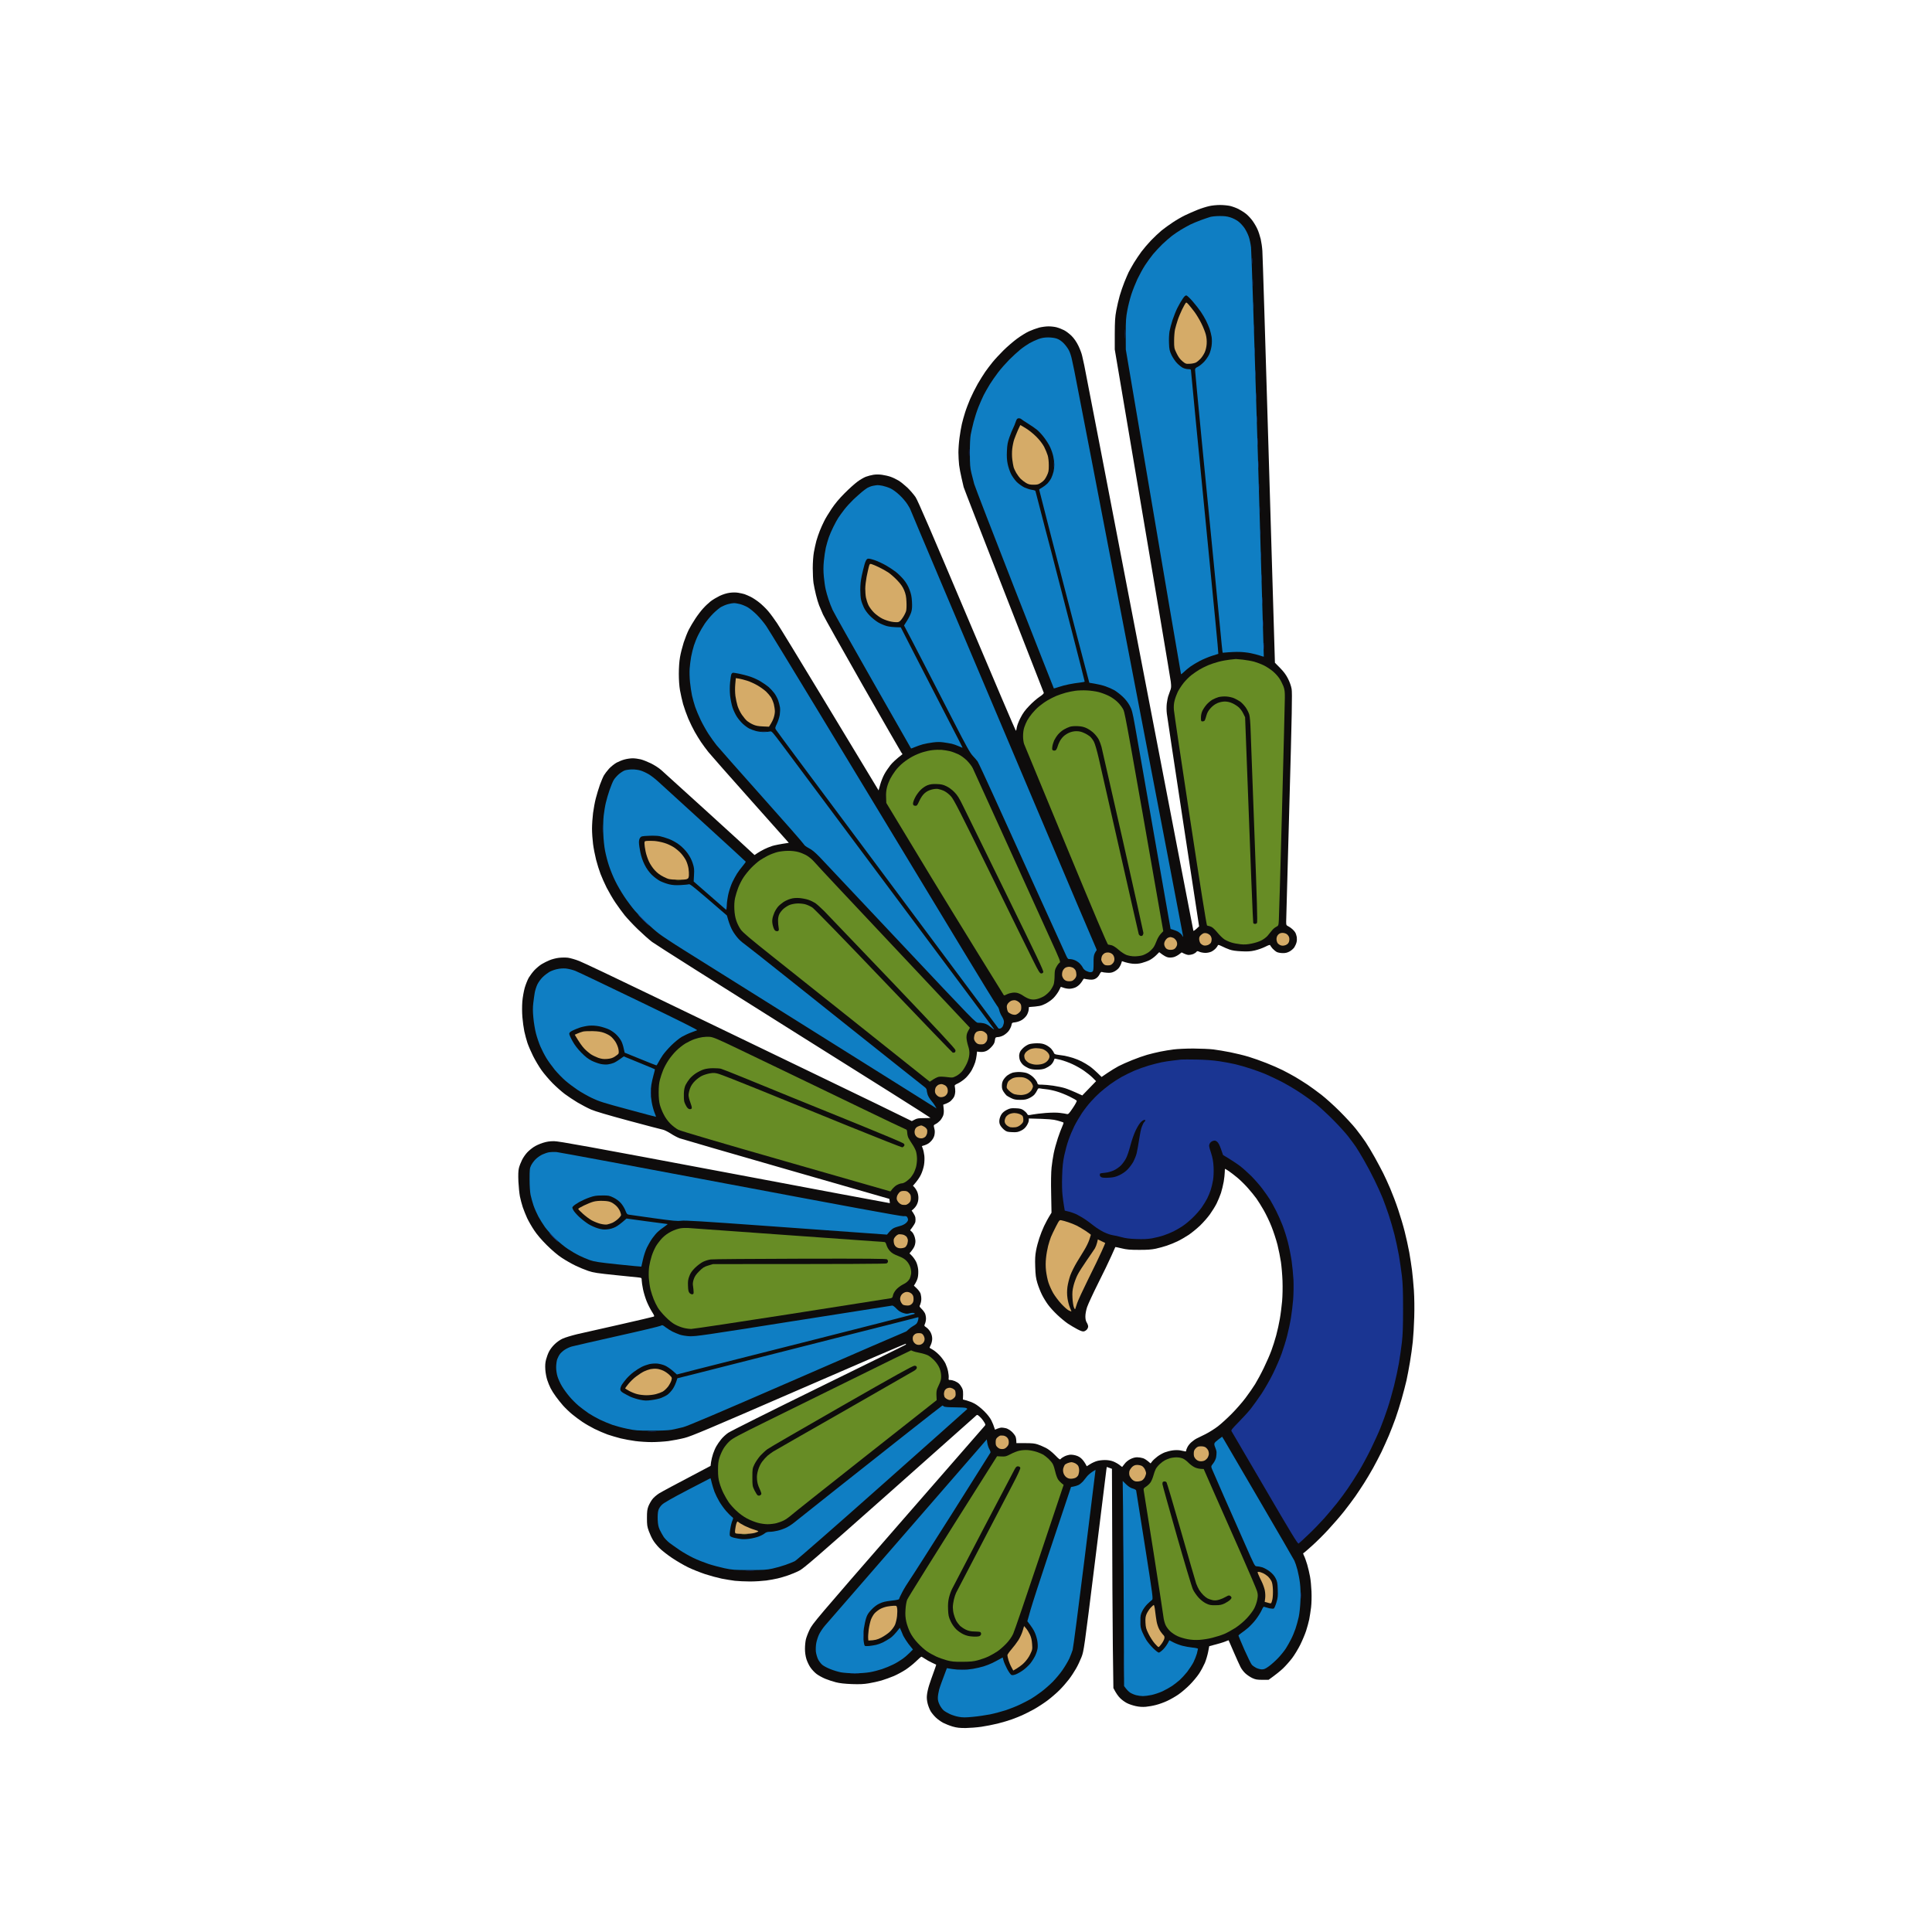
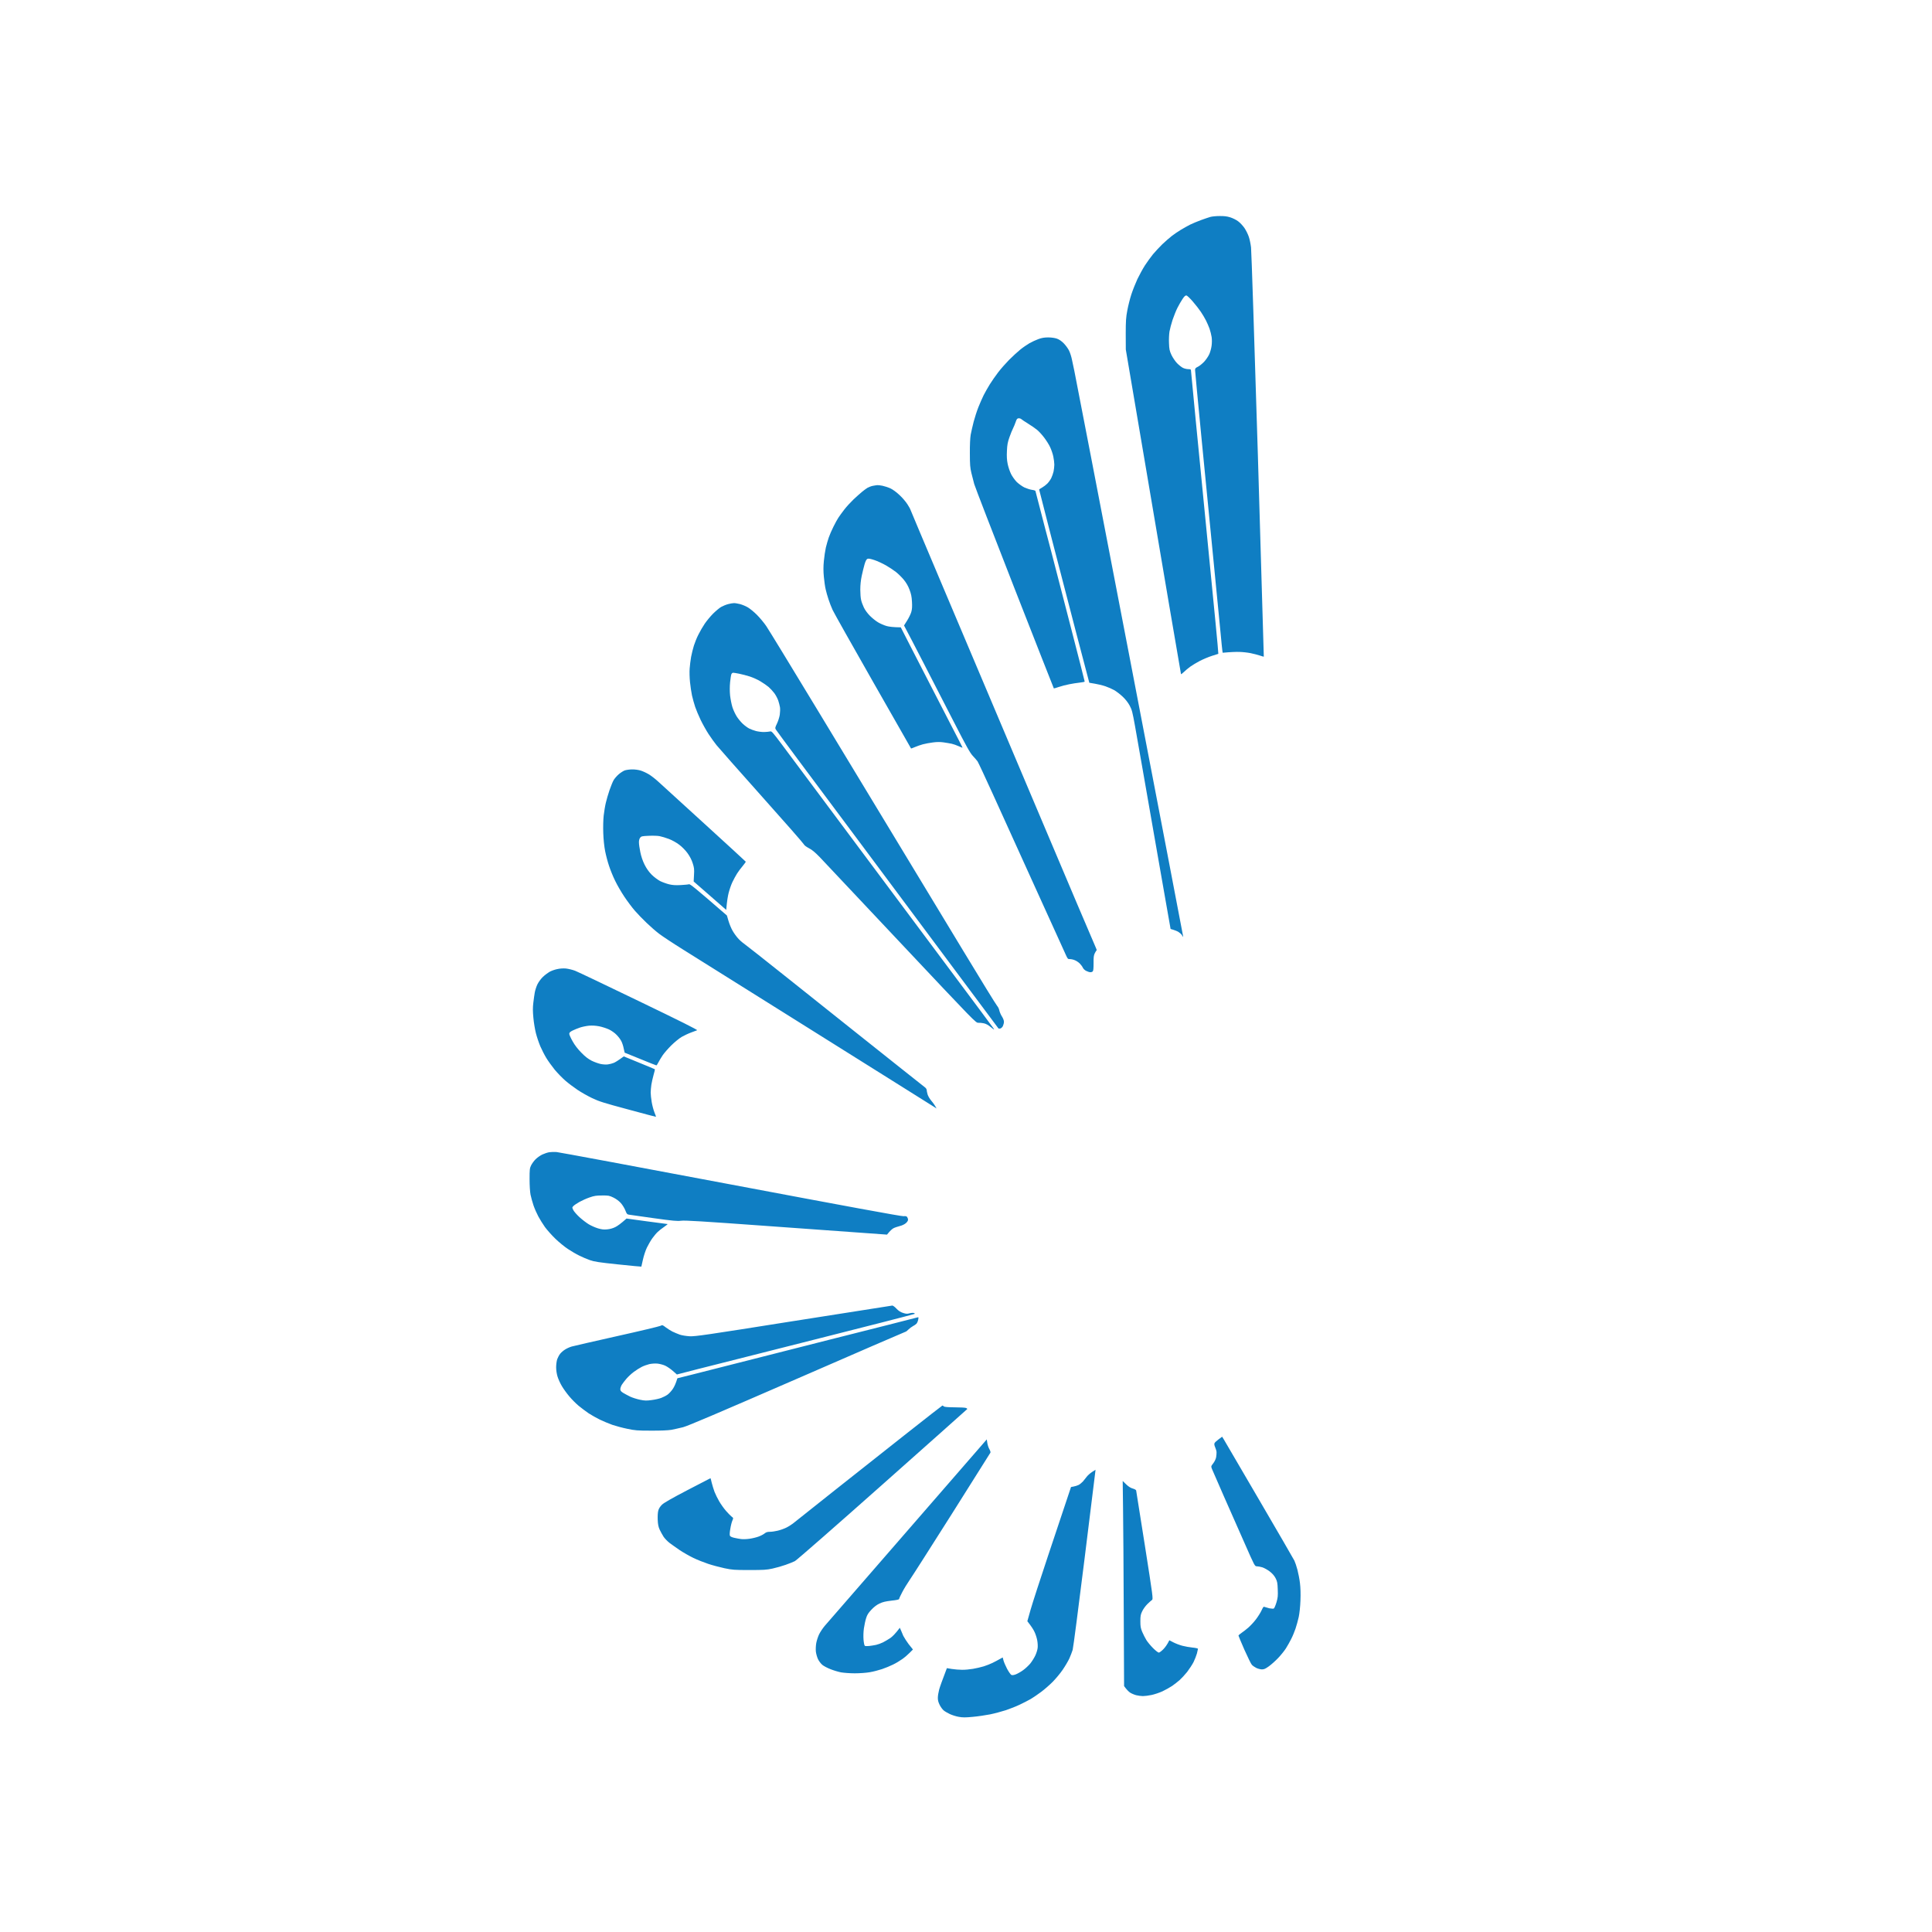
<svg xmlns="http://www.w3.org/2000/svg" version="1.1" width="512" height="512">
  <svg version="1.2" viewBox="0 0 2800 2800" width="512" height="512">
    <title>Kensho_Logo_Without_Text</title>
    <style>
		.s0 { fill: #0e0c0c } 
		.s1 { fill: #1a3592 } 
		.s2 { fill: #0f7ec3 } 
		.s3 { fill: #678c25 } 
		.s4 { fill: #d5ab68 } 
	</style>
    <g id="SvgjsG1013">
-       <path id="SvgjsPath1012" class="s0" d="m1752.5 298.7c-3.8 0.8-11.5 3.2-17 5.4-5.5 2.2-13.6 5.8-18 7.9-4.4 2.1-12.3 6.6-17.5 10.1-5.2 3.4-12.7 8.8-16.5 11.9-3.8 3.2-10.7 9.6-15.3 14.4-4.5 4.7-10.8 12.1-14 16.4-3.1 4.2-8 11.5-10.9 16.2-2.8 4.7-6.2 10.8-7.6 13.5-1.3 2.8-4.1 9.3-6.2 14.5-2.1 5.2-5.1 14-6.7 19.5-1.6 5.5-3.8 15.2-5 21.5-1.8 9.5-2.1 15.5-2.2 34v22.5c62.2 366.6 80.6 476.8 81.2 481.5 0.8 7.5 0.7 9.1-1.1 13.5-1 2.8-2.3 6.4-2.8 8-0.5 1.6-1.4 6.1-1.9 10-0.5 4.3-0.5 10.1 0.1 15 0.5 4.4 11.3 75.5 23.8 158l22.9 150c-6.4 6.2-8 7.1-8.3 6.3-0.2-0.7-35.6-183.8-78.5-406.8-42.9-223-78.7-408.6-79.6-412.5-0.8-3.8-2.2-9.9-3-13.5-0.7-3.6-3.3-10.3-5.6-15-2.8-5.7-6-10.3-9.7-14.1-3.1-3.1-8.1-6.9-11.1-8.4-3-1.5-7.8-3.4-10.5-4.1-2.8-0.8-8.2-1.4-12-1.4-3.9 0-10.1 0.9-14 1.9-3.8 1.1-10.4 3.5-14.5 5.4-4.1 1.9-12 6.8-17.5 10.9-5.5 4.1-14.3 11.7-19.5 16.9-5.2 5.2-12.3 12.8-15.6 16.9-3.3 4.1-8.1 10.4-10.6 14-2.5 3.6-7.4 11.5-10.9 17.5-3.4 6-8.4 16-11 22-2.5 6-5.9 14.8-7.3 19.5-1.5 4.7-3.6 12.1-4.6 16.5-1 4.4-2.6 13.3-3.4 19.8-0.9 6.4-1.6 16.1-1.6 21.5 0 5.3 0.5 13.5 1 18.2 0.6 4.7 2.2 13.2 3.6 19 1.3 5.8 2.7 11.6 3 13 0.3 1.4 26.5 68.7 58.1 149.5 31.7 80.9 57.8 147.7 58 148.5 0.3 1-1.9 3.1-6.3 6-3.7 2.5-10.4 8.3-14.8 13-6.1 6.3-9.3 10.8-12.7 17.5-2.6 5-4.9 11.1-5.3 13.8-0.3 2.6-0.9 4.7-1.4 4.7-0.4 0-32.2-74.6-70.7-165.7-51.7-122.3-71.2-167.6-74.6-172.8-2.6-3.8-8-10.1-12.1-14-4.1-3.8-9.9-8.5-12.9-10.2-3-1.8-8-4.2-11.2-5.3-3.1-1.1-8.7-2.4-12.5-2.9-4.1-0.6-8.9-0.6-12.5 0-3.1 0.5-8.1 1.8-11 2.9-2.8 1.1-8.4 4.3-12.2 7.2-3.8 2.8-12.2 10.3-18.5 16.7-7.8 7.8-14 15.2-18.9 22.6-4 6-8.9 14-10.7 17.8-1.9 3.7-4.7 10-6.3 14-1.6 3.9-3.8 10.6-5 14.7-1.1 4.1-2.7 11.5-3.6 16.5-0.9 5.2-1.6 14.9-1.6 23 0 7.7 0.5 17.4 1.1 21.5 0.6 4.1 2.3 11.9 3.6 17.3 1.3 5.3 3.3 12.1 4.5 15 1.1 2.8 3.7 8.8 5.6 13.2 2 4.4 27.9 50.5 57.5 102.5 29.7 52 54.8 95.7 55.9 97.3l1.9 2.7c-9.6 7.4-14.7 12.4-17.6 16-2.8 3.6-6.8 9.4-8.7 13-2 3.6-4.7 10.3-6 15l-2.4 8.5c-22.4-37.2-53.9-89.2-84.3-139.5-30.4-50.3-58.6-96.5-62.6-102.5-4-6-9.9-14.1-13.1-17.8-3.2-3.8-9-9.4-12.8-12.4-3.8-3.1-9.5-6.8-12.5-8.3-3-1.5-7.1-3.2-9-3.9-1.9-0.6-6-1.5-9-2-3.4-0.6-8.1-0.6-12.5 0-4.4 0.6-9.8 2.3-14.5 4.5-4.1 2-10 5.5-13 7.8-3 2.4-7.9 6.9-10.8 10.2-3 3.2-8.1 9.9-11.4 14.9-3.3 5-7.6 12.2-9.5 16-2 3.9-5.3 12.2-7.4 18.5-2 6.3-4.5 16-5.4 21.5-1.1 6.2-1.7 15.4-1.7 24 0 8.7 0.6 17.8 1.7 24 1 5.5 3 14.5 4.5 20 1.6 5.5 5 15 7.5 21 2.6 6 6.8 14.6 9.3 19 2.5 4.4 6.6 11.2 9.2 15 2.6 3.8 7.4 10.4 10.7 14.5 3.3 4.1 30.9 35.4 61.3 69.5l55.2 62c-13.7 2-20.6 3.5-24.2 4.6-3.6 1.2-8.8 3.3-11.5 4.7-2.8 1.3-7 3.8-9.5 5.4l-4.5 3c-4.7-4.6-33.7-31-67.5-61.8-33.8-30.7-64.2-58.3-67.5-61.2-3.3-3-10-7.3-15-9.8-5-2.4-11.7-5.1-15-5.9-3.3-0.8-8.5-1.5-11.5-1.5-3 0-8.2 0.7-11.5 1.6-3.3 0.8-8.7 3-11.9 4.7-3.2 1.8-8.1 5.7-10.9 8.7-2.7 3-6 7.3-7.3 9.5-1.3 2.2-4 8.5-6 14-1.9 5.5-4.6 14.3-5.9 19.5-1.4 5.2-3.1 14.8-4 21.3-0.8 6.4-1.5 16.7-1.5 22.7 0 6 0.7 16.1 1.5 22.3 0.8 6.1 2.8 16.4 4.4 22.7 1.6 6.3 4.5 15.5 6.4 20.5 1.9 5 5.9 14 8.9 20 3.1 6 8.7 15.7 12.6 21.5 3.9 5.8 10 14.1 13.5 18.5 3.6 4.4 12 13.4 18.8 20 6.8 6.6 16.2 15 20.9 18.6 4.7 3.6 97.5 62.3 206.2 130.5 108.8 68.1 197.5 124.1 197.2 124.4-0.3 0.3-4.7 0.5-9.7 0.5-7.5 0-9.9 0.4-13.2 2.2l-4 2.1c-13.2-6.7-74.4-36.3-144.5-70.1-70.1-33.8-172.5-83.2-227.5-109.7-55-26.6-104.5-50.1-110-52.2-5.5-2.2-12.9-4.3-16.5-4.8-3.6-0.4-9.6-0.3-13.5 0.2-3.9 0.5-9.7 2-13 3.4-3.3 1.3-8.4 3.9-11.4 5.7-2.9 1.7-7.6 5.7-10.5 8.7-2.8 3-6.5 8-8.3 11-1.7 3-4.3 9.5-5.8 14.5-1.4 5.1-3 13.8-3.5 20-0.5 6.8-0.5 15.5 0.1 22.8 0.5 6.4 1.8 15.6 2.8 20.5 1 4.8 3.1 12.3 4.5 16.7 1.5 4.4 5.2 13 8.2 19 3 6 8.5 15.3 12.2 20.5 3.7 5.2 11 13.7 16.2 19 5.2 5.2 13.1 12.2 17.5 15.5 4.4 3.3 12.7 8.8 18.5 12.3 5.8 3.4 14.5 8 19.5 10.2 5.9 2.6 24.6 8.1 55 16.3 25.3 6.8 47.6 12.7 49.5 13 1.9 0.4 6.9 2.9 11 5.5 4.1 2.7 10 5.8 13 6.9 3 1.1 72.6 21.3 154.7 44.9l149.2 42.9c0.7 4.7 0.8 6.1 0.7 6.2 0 0.2-107.6-20-239.1-44.8-197.1-37.1-240.5-45-247.5-45-6.3 0-10.6 0.6-16.5 2.5-4.4 1.4-10.4 4.1-13.2 6.1-2.9 1.9-7.1 5.4-9.3 7.8-2.2 2.3-5.6 7.1-7.4 10.7-1.8 3.6-3.9 9-4.6 12-0.9 3.9-1.1 9.6-0.7 19.5 0.4 7.7 1.4 17.4 2.2 21.5 0.8 4.1 2.7 11.1 4.1 15.5 1.5 4.4 4.4 11.6 6.4 16 2.1 4.4 6.6 12.3 10.1 17.5 4.1 6.2 10.4 13.6 18.3 21.5 7.7 7.6 15.6 14.4 21.6 18.3 5.2 3.5 14 8.5 19.5 11.2 5.5 2.7 14 6.2 19 7.9 7.7 2.6 13.3 3.4 39.5 6.1 16.8 1.7 32.2 3.3 34.3 3.5 3.5 0.5 3.7 0.7 3.7 4.3 0 2 0.9 7.7 1.9 12.7 1 5 3.4 12.8 5.3 17.5 1.9 4.7 5.3 11.4 7.6 15 3.6 5.7 3.9 6.6 2.4 7.2-0.9 0.4-22.8 5.5-48.7 11.4-25.8 5.8-53.7 12.1-62 14-8.2 2-17.8 4.9-21.2 6.5-3.6 1.6-8.6 5.2-11.6 8.2-3 2.8-6.6 7.6-8 10.5-1.5 2.8-3.4 8-4.3 11.5-1.2 4.5-1.5 8.5-1.1 14.7 0.3 4.7 1.6 11.4 2.8 15 1.1 3.6 3.4 9 4.9 12 1.5 3 4.9 8.4 7.6 12 2.6 3.6 7.2 9.4 10.3 12.9 3.1 3.5 9 9.2 13.1 12.6 4.1 3.4 10.9 8.5 15 11.2 4.1 2.8 12 7.3 17.5 10.1 5.5 2.7 14 6.4 19 8.2 5 1.7 13.5 4.2 19 5.6 5.5 1.3 15.1 3.1 21.3 3.9 6.1 0.8 16.8 1.5 23.7 1.5 6.9 0 17.8-0.7 24.3-1.5 6.4-0.9 16.9-2.9 23.2-4.5 9.8-2.4 35-13.1 165.8-69.9 84.8-36.9 154.5-66.9 155-66.6 0.4 0.3 0.2 0.9-0.3 1.4-0.5 0.5-57.2 28.4-126 62.1-68.7 33.7-127.8 63.2-131.2 65.6-3.5 2.4-8.2 6.8-10.4 9.7-2.3 2.8-5.3 7.2-6.7 9.7-1.5 2.5-3.6 7.4-4.8 11-1.2 3.6-2.5 9-2.9 12l-0.7 5.5c-52.9 27.8-71.2 37.7-74.7 39.9-3.6 2.3-8 6.1-9.8 8.6-1.9 2.5-4.4 7-5.6 10-1.7 4.5-2.1 7.6-2.1 17 0 10.1 0.3 12.4 2.7 19 1.5 4.1 4.2 10 6 12.9 1.7 3 5.9 8.2 9.2 11.5 3.3 3.4 11.5 9.8 18.3 14.4 6.7 4.5 17.3 10.7 23.5 13.7 6.1 3 17.3 7.4 24.7 9.9 7.4 2.4 18.2 5.3 24 6.5 5.8 1.1 14.3 2.5 19 3.1 4.7 0.5 14.6 1 22 1 7.4 0 18-0.7 23.5-1.4 5.5-0.8 12.9-2.1 16.5-3 3.6-0.8 10.3-2.8 15-4.4 4.7-1.6 12-4.6 16.2-6.8 6.7-3.4 22.5-17.1 130-112.4 67.3-59.7 123.5-109.7 125.1-111.2 2.3-2.4 3-2.6 4.4-1.5 0.9 0.6 2.9 2.5 4.5 4.2 1.5 1.7 3.5 4.4 4.5 6.2 1.7 3 1.7 3.3 0.2 5-1 1-57.4 65.7-125.4 143.8-118.7 136.3-123.8 142.4-128 151-2.4 4.9-4.9 11.5-5.6 14.5-0.7 3-1.3 9.1-1.3 13.5 0 5.4 0.7 10.3 2.1 15 1.2 3.8 3.9 9.5 6.1 12.5 2.1 3 6.1 7.2 8.8 9.2 2.7 2 8.3 5.1 12.4 6.8 4.1 1.7 11.1 4 15.5 5.1 5.5 1.4 12.8 2.2 23 2.6 11 0.4 17.6 0.1 24.5-1.1 5.2-0.8 13.5-2.7 18.5-4.1 5-1.5 13-4.4 18-6.5 5-2.2 12.6-6.3 17-9.2 4.4-2.9 11.2-8.3 15-12 3.8-3.7 7.3-6.7 7.8-6.8 0.4 0 2.6 1.3 5 2.9 2.3 1.6 6.9 4.2 10.2 5.7 3.3 1.5 6.1 2.9 6.3 3 0.1 0.2-1.6 5.2-3.8 11.2-2.2 5.9-5.1 14.3-6.5 18.7-1.4 4.4-2.8 10.7-3.1 14-0.5 4.1-0.1 8 1 12.5 0.9 3.6 2.9 8.5 4.3 11 1.5 2.5 4.8 6.5 7.4 9 2.5 2.5 7.3 5.9 10.5 7.7 3.3 1.7 9.5 4.2 13.9 5.5 6.3 1.8 10.3 2.2 19 2.2 6-0.1 16.2-0.9 22.5-1.8 6.3-0.9 17.1-3 24-4.7 6.9-1.7 16.1-4.5 20.5-6.1 4.4-1.6 11.2-4.3 15-6 3.8-1.7 11.5-5.6 17-8.6 5.5-3.1 14.3-8.8 19.5-12.7 5.2-3.9 13.1-10.7 17.5-15.1 4.4-4.4 10.5-11.4 13.6-15.5 3.1-4 7.7-11 10.2-15.4 2.6-4.4 6.2-12.1 8.1-17 3.4-8.9 3.7-10.8 19.6-139 8.8-71.5 16.3-131.5 16.5-133.2l0.5-3.3 7.5 2.7c0.5 154.8 0.9 226.4 1.3 258.8l0.8 59c4 7.8 7.2 12 9.7 14.5 2.4 2.5 6.9 5.7 9.8 7.2 3 1.6 8.8 3.5 12.9 4.4 5 1.1 9.8 1.4 14.5 1 3.8-0.3 10.6-1.5 15-2.7 4.4-1.1 11.6-3.7 16-5.8 4.4-2 11.6-6.1 16-9.1 4.4-3 11.8-9.3 16.5-14 4.7-4.7 10.9-12.1 13.8-16.5 2.9-4.4 6.6-11.4 8.4-15.5 1.7-4.1 3.8-11.3 4.7-15.8l1.6-8.4c14-3.6 20.3-5.6 23-6.7 2.8-1.2 5.1-2 5.1-1.9 0.1 0.2 3.4 7.7 7.3 16.8 3.9 9.1 8.4 18.9 9.9 21.9 1.5 3 4.7 7.2 7.2 9.4 2.5 2.3 7 5.3 10 6.7 4.6 2.1 7 2.5 14.5 2.5h9c10.8-7.7 17.1-12.9 20.9-16.5 3.8-3.6 9.7-10.3 13.3-15 3.5-4.7 8.8-13.4 11.8-19.5 3-6.1 6.8-15.1 8.4-20 1.6-4.9 3.6-12.4 4.5-16.5 0.8-4.1 2-12 2.7-17.5 0.7-5.8 0.9-15.5 0.6-23-0.3-7.2-1.2-16.8-2.1-21.5-0.8-4.7-2.7-12.6-4.1-17.5-1.5-4.9-3.5-10.7-4.6-12.7-1-2.1-1.6-3.8-1.1-3.8 0.4 0.1 6.1-4.8 12.7-10.8 6.6-5.9 17.4-16.6 23.9-23.8 6.6-7.1 16.7-18.7 22.4-25.9 5.6-7.2 13.1-17 16.5-22 3.4-4.9 9.1-13.5 12.6-19 3.5-5.5 9.3-15.2 12.8-21.5 3.5-6.3 9.1-17 12.4-23.7 3.2-6.8 8.1-17.6 10.8-24 2.7-6.5 7-17.5 9.5-24.5 2.5-7.1 6.6-19.9 9-28.5 2.5-8.7 5.6-20.8 7-26.8 1.3-6 3.6-18 5-26.5 1.5-8.5 3.3-21.8 4.1-29.5 0.8-7.7 1.8-23.7 2.1-35.5 0.4-13.2 0.2-28.3-0.5-39-0.7-9.6-1.9-22.7-2.7-29-0.8-6.3-2.6-18-4-26-1.5-8-4.4-21.5-6.6-30-2.1-8.5-6.4-22.9-9.5-32-3-9.1-8.2-22.8-11.5-30.5-3.3-7.7-7.9-17.8-10.3-22.5-2.3-4.7-7.8-14.8-12-22.5-4.3-7.7-10.3-17.8-13.5-22.5-3.1-4.7-9.4-13.2-14-19-4.6-5.8-15.2-17.2-23.5-25.5-8.2-8.2-20.2-19-26.5-23.9-6.3-4.9-15.3-11.4-20-14.6-4.7-3.1-12.5-8-17.5-11-5-2.9-13.3-7.4-18.5-10-5.2-2.6-15.8-7.3-23.5-10.3-7.7-3.1-19.4-7.2-26-9.2-6.6-2-18.5-4.9-26.5-6.5-8-1.6-19-3.4-24.5-4.1-5.5-0.7-18.5-1.2-29-1.3-10.5 0-23.3 0.6-28.5 1.3-5.2 0.6-14 2.1-19.5 3.2-5.5 1.1-14 3.2-19 4.6-5 1.4-14.6 4.8-21.5 7.6-6.9 2.7-15.9 6.8-20 8.9-4.1 2.2-11.3 6.6-16 9.8l-8.5 5.8c-8.5-8.5-13.7-12.9-17-15.3-3.3-2.3-8.7-5.6-12-7.2-3.3-1.7-8.9-4-12.5-5.1-3.6-1.1-9-2.5-12-3.1-3-0.5-7.6-1.2-10.2-1.5-3.8-0.5-4.9-1.1-5.5-2.8-0.4-1.3-2.1-3.8-3.7-5.7-1.7-1.9-5.3-4.5-8.1-5.8-3.8-1.7-6.7-2.3-12.5-2.3-4.1 0-9.3 0.6-11.4 1.3-2.1 0.6-5.7 2.8-7.9 4.7-2.2 1.9-4.6 4.7-5.3 6.3-0.8 1.5-1.4 4.3-1.4 6.2 0 1.9 0.6 5 1.4 6.8 0.7 1.7 2.6 4.4 4.2 5.9 1.6 1.5 5.2 3.7 7.9 4.9 3.7 1.5 7 2.1 12.5 2.1 5.2 0 8.9-0.6 12-1.9 2.5-1.1 5.8-3.1 7.5-4.5 1.7-1.4 3.6-4 4.4-5.9 0.8-1.9 1.5-3.5 1.5-3.7 0.1-0.1 3.9 0.7 8.6 1.8 4.7 1.2 12.5 4 17.5 6.4 5 2.3 12.4 6.5 16.5 9.4 4.1 2.8 9.8 7.4 12.5 10.1l5 5-20 20.7c-14-6.5-21.2-9.3-25-10.5-3.8-1.2-11.5-2.8-17-3.6-5.5-0.8-12.8-1.5-16.2-1.5-6.2 0-6.3 0-7.2-3.2-0.6-1.8-3.2-5.3-5.8-7.8-3.1-2.9-6.7-5-9.8-6-2.8-0.8-7.7-1.4-11-1.4-3.3 0-7.6 0.6-9.5 1.2-1.9 0.6-5.1 2.3-7 3.7-1.9 1.4-4.5 4.3-5.7 6.3-1.6 2.5-2.3 5.3-2.3 8.7-0.1 3.8 0.6 6 2.6 9 1.5 2.2 3.4 4.6 4.3 5.3 0.9 0.7 3.9 2.4 6.6 3.7 4 2 6.6 2.5 13 2.5 6.3 0 9-0.5 13-2.4 2.8-1.3 6.2-3.6 7.6-5.2 1.4-1.6 3.2-4.4 4-6.2 1.2-2.8 1.8-3.2 3.9-2.8 1.4 0.3 5.4 0.8 9 1.2 3.6 0.3 10.3 1.7 15 3.1 4.7 1.3 13.1 4.6 18.8 7.4 5.6 2.7 10.4 5.5 10.7 6.2 0.3 0.6-2.2 5.4-5.7 10.5-5.7 8.4-6.5 9.3-8.8 8.7-1.4-0.4-5.9-1.1-10-1.6-4.8-0.6-12.1-0.5-20.5 0.1-7.2 0.6-15.8 1.6-19.3 2.3-6.3 1.2-6.3 1.2-7.8-1.3-0.8-1.4-3.1-3.6-5.1-5-3-2-5.1-2.6-11.2-2.8-6.5-0.3-8.4 0-12.8 2.2-3.3 1.6-6.3 4-7.8 6.4-1.4 2-2.8 5.7-3.1 8.2-0.4 3.2 0 5.5 1.3 7.9 1 1.9 3.5 4.8 5.6 6.5 3.5 2.8 4.7 3.1 11.5 3.4 6.6 0.3 8.4 0 13-2.2 3.8-1.9 6-3.9 8.2-7.3 1.7-2.7 3-6 3-7.5v-2.8c29.9 0.7 35.2 1.3 41.5 3 4.4 1.2 8.3 2.5 8.7 2.8 0.4 0.4-0.4 3-1.7 5.7-1.3 2.8-4.2 10.4-6.4 17-2.2 6.6-4.9 16.5-6 22-1.1 5.5-2.5 14.7-3.1 20.5-0.7 6.6-1 20.8-0.6 38l0.5 27.5c-5.3 8.5-8.6 14.8-10.8 19.5-2.2 4.7-5.3 12.5-6.9 17.5-1.7 5-3.8 13-4.7 18-1.3 6.9-1.6 12.4-1.2 23.5 0.4 11.9 0.9 16.1 3.1 23.5 1.5 5 4.5 12.6 6.7 17 2.2 4.4 6.2 10.9 8.9 14.5 2.6 3.6 8.5 10.1 13.2 14.5 4.6 4.4 11.5 10.1 15.3 12.7 3.9 2.6 10.2 6.3 14 8.3 5 2.6 7.7 3.5 9.5 3 1.4-0.3 3.3-1.6 4.3-2.8 1-1.2 1.8-3.2 1.7-4.4 0-1.3-0.9-3.8-2-5.5-1.4-2.3-2-5.1-2-9 0-3.5 1-8.9 2.5-13.5 1.5-4.3 8.6-19.7 15.9-34.3 7.4-14.6 15.9-32.3 19.1-39.5 3.1-7.2 5.8-13.1 5.9-13.2 0-0.2 4.1 0.7 9.1 1.9 7.3 1.8 12 2.2 25 2.2 11.8 0.1 18.2-0.4 24.5-1.7 4.7-1 11.9-3 16-4.4 4.1-1.3 11.1-4.2 15.5-6.3 4.4-2.1 11.6-6.3 16-9.2 4.4-2.9 11.8-9 16.5-13.4 4.7-4.5 11.2-11.9 14.5-16.5 3.3-4.6 7.7-11.7 9.8-15.9 2-4.1 4.8-10.9 6.2-15 1.3-4.1 3.1-11.5 4-16.5 0.8-5 1.5-11.1 1.5-13.7 0-2.7 0.2-4.8 0.5-4.8 0.3 0 2.6 1.4 5.3 3.2 2.6 1.7 8.2 6.1 12.6 9.7 4.3 3.6 11.2 10.4 15.3 15.1 4.2 4.7 9.6 11.4 12.2 15 2.5 3.5 7.3 11.2 10.6 17 3.3 5.8 8.4 16.3 11.2 23.5 2.9 7.2 6.8 19.1 8.7 26.5 1.8 7.4 4.1 18.7 5 25 0.9 6.3 2 18.7 2.3 27.5 0.3 9.6 0.1 21.4-0.6 29.5-0.7 7.4-2.1 18.9-3.3 25.5-1.1 6.6-3.5 17.4-5.3 24-1.8 6.6-4.9 16.5-7 22-2 5.5-6.9 16.8-10.9 25-4 8.3-9.7 18.8-12.6 23.5-2.9 4.7-9.1 13.7-13.9 20-4.7 6.3-13.8 16.7-20.1 23-6.3 6.4-15.3 14.6-20 18.2-4.7 3.6-12.8 8.7-18 11.3-5.2 2.5-11 5.4-12.8 6.3-1.9 0.9-5.2 3.3-7.4 5.2-2.3 1.9-4.9 5.2-5.9 7.3-1.1 2-1.9 4.4-1.9 5.2 0 1-0.6 1.3-1.7 0.9-1-0.3-4-0.9-6.8-1.4-2.7-0.5-7.7-0.5-11 0-3.3 0.4-8.5 1.8-11.5 2.9-3 1.2-7.9 3.9-10.7 6.1-2.9 2.2-6.3 5.3-7.5 6.9l-2.3 3c-5.6-5-9-7-11.1-7.6-2.1-0.7-5.9-1.3-8.4-1.3-3 0-6.3 0.9-9.9 2.7-3.4 1.8-6.6 4.4-8.5 7.1-1.7 2.3-3.2 4.2-3.3 4.2-0.2 0-2-1.3-4-3-2.1-1.6-6.2-3.9-9-5-3.4-1.3-7.7-2-12-2-3.8 0-9 0.6-11.8 1.5-2.7 0.8-7.1 2.8-9.7 4.5l-4.8 3c-2.5-5-4.9-8.2-6.9-10.3-2.5-2.6-5.3-4.3-9.1-5.4-3.3-0.9-7-1.3-9.2-0.9-2.1 0.3-5.5 1.4-7.5 2.5-2.1 1-4.4 2.6-5 3.5-1.2 1.4-2.2 0.7-8.5-5.8-4.7-4.7-9.5-8.4-13.3-10.3-3.3-1.7-8.5-3.9-11.5-4.9-4.3-1.5-8.4-1.9-18.3-1.9h-12.7c0-5-0.6-8-1.3-9.7-0.8-1.8-3.3-5-5.5-7-2.3-2.1-5.9-4.2-7.9-4.8-2.1-0.5-5-1-6.5-1-1.6 0-4.4 0.7-6.3 1.5l-3.5 1.5c-1.8-5.8-3.6-10.2-5.3-13.5-1.9-3.8-5.7-8.7-10.6-13.5-4.3-4.3-10.2-8.9-13.6-10.7-3.3-1.8-8.5-3.8-11.5-4.6l-5.5-1.4c0.6-11.3 0.3-13.7-1.3-16.8-1.1-2.2-3.1-5-4.4-6.2-1.2-1.2-4-2.9-6-3.7-2.1-0.9-5-1.6-6.5-1.6-2.6 0-2.8-0.3-2.4-3.3 0.2-1.7-0.2-5.9-0.9-9.2-0.6-3.3-2.4-8.5-3.8-11.5-1.5-3-5.1-8.1-8.2-11.4-3-3.2-7.5-7-10-8.4-2.5-1.4-4.6-2.7-4.7-2.9-0.2-0.2 0.6-2.1 1.7-4.3 1.1-2.3 2-6 2-8.7 0-3.1-0.8-6.4-2.3-9.3-1.3-2.5-3.9-5.6-5.9-7-3.6-2.5-3.6-2.5-2.2-5.7 0.8-1.8 1.4-5.1 1.4-7.3 0-2.2-0.6-5.5-1.3-7.2-0.8-1.8-3-4.9-5-6.8-3.4-3.4-3.5-3.6-2.1-6.2 0.7-1.6 1.5-4.9 1.6-7.5 0.1-2.7-0.4-6.4-1-8.3-0.6-1.9-3-5.3-5.4-7.6l-4.3-4.1c3.5-5.3 5-9 5.6-11.8 0.7-2.8 0.9-7.8 0.6-11.5-0.4-3.9-1.6-8.5-3.1-11.5-1.4-2.7-4.1-6.6-6-8.5l-3.5-3.5c5.6-6.5 7.3-9.8 8-13 0.9-4 0.8-6-0.4-10.5-0.9-3.2-2.7-6.4-4.1-7.7l-2.6-2.3c5.4-7 7.3-10.5 7.6-12.2 0.3-1.8 0.3-4.6 0-6.3-0.3-1.7-1.7-4.6-3-6.5l-2.4-3.5c4.1-3.2 6.3-6.1 7.5-8.6 1.5-2.9 2.3-6.2 2.3-9.9 0-3.4-0.8-7-2-9.5-1-2.2-2.8-4.9-3.9-6l-2-2c6.3-7 9.7-12.2 11.5-16 1.9-3.8 3.9-10.2 4.5-14 0.7-4 0.9-9.8 0.5-13.5-0.4-3.6-1.4-8.2-2.2-10.2l-1.4-3.8c6.9-1.8 10-3.7 12.6-6.4 2.7-2.6 4.6-5.7 5.4-8.6 0.7-2.5 0.9-6.1 0.6-8-0.3-1.9-0.9-4.4-1.2-5.5-0.4-1.6 0.2-2.3 2.7-3.5 1.7-0.8 4.6-3.1 6.4-5 1.7-1.9 3.7-5.3 4.5-7.5 0.8-2.6 1.1-6 0.6-9.7l-0.6-5.8c5.8-1.9 9-3.8 10.9-5.4 1.8-1.7 4-4.4 4.8-6.1 0.9-1.7 1.6-5 1.7-7.5 0-2.5-0.2-5.6-0.6-7-0.6-2.3-0.2-2.7 5-5.1 3.1-1.5 8.2-5.1 11.2-8.1 3-3 6.9-8.1 8.6-11.4 1.7-3.2 3.9-8.2 4.7-10.9 0.9-2.7 1.8-7.4 2.1-10.3l0.6-5.2c5 0.9 8.5 0.7 11 0 3.2-0.8 5.9-2.6 9.3-6.1 3.3-3.5 4.9-6 5.3-8.6 0.3-2.1 0.7-4.4 1-5 0.2-0.7 1.9-1.3 3.7-1.3 1.7 0 5.2-1 7.7-2.3 2.5-1.3 6-4.2 7.8-6.5 1.7-2.3 3.5-6 4-8.1 0.7-3.9 0.8-4 5.7-4.5 2.9-0.4 6.9-1.8 9.5-3.4 2.5-1.5 5.6-4.6 6.9-6.7 1.4-2.2 2.7-5.8 2.9-8l0.4-4c14.7-1 17.7-1.7 23.3-4.5 4-1.9 9.2-5.5 12.1-8.4 2.8-2.8 6.3-7.6 7.9-10.6 1.5-3 2.8-5.6 2.9-5.8 0-0.1 1.8 0.5 3.9 1.3 2 0.8 5.8 1.5 8.5 1.5 2.6 0 6.5-0.9 8.7-1.9 2.2-0.9 5.3-3.3 6.9-5.2 1.6-1.9 3.4-4.4 4-5.7 0.7-1.5 1.6-2.1 2.6-1.6 0.8 0.3 4 0.8 7 1.1 4.2 0.3 6.3 0 9-1.5 2.1-1.2 4.3-3.6 5.5-6 1.4-2.9 2.4-3.9 3.5-3.5 0.8 0.4 4.2 0.9 7.5 1.1 4.6 0.3 7-0.1 10-1.6 2.2-1 5.1-3.2 6.5-4.8 1.4-1.6 3.1-4.6 3.8-6.7l1.2-3.7c6.6 2.4 11.7 3.3 15.5 3.7 4.9 0.4 8.9 0.1 13.3-1.1 3.4-0.9 8.5-2.7 11.2-4.1 2.8-1.4 7-4.5 9.5-7l4.5-4.5c7.3 5.7 10.6 7.2 13.3 7.6 2.3 0.4 5.9 0.1 8.2-0.6 2.2-0.7 5.6-2.5 7.5-4l3.5-2.7c5.4 2.9 8.5 3.7 10.3 3.7 1.7 0 4.7-0.6 6.5-1.3 1.7-0.8 3.8-2.1 4.5-3 1.1-1.5 1.5-1.6 4.7-0.2 1.9 0.8 5.8 1.5 8.5 1.5 2.9 0 6.6-0.8 8.8-1.9 2-1 4.8-3.1 6.2-4.7 1.4-1.6 2.8-3.5 3-4.3 0.4-1.1 1.7-0.7 6 1.4 3 1.5 8 3.7 11 4.7q5.5 2 17 2.5c9 0.5 13.3 0.2 19.5-1.2 4.4-1 11.2-3.4 15-5.3 5.5-2.8 7.1-3.2 7.4-2.1 0.3 0.8 1.9 2.9 3.5 4.8 1.7 1.8 4.4 4 6.1 4.9 1.7 0.8 5.5 1.5 8.5 1.5 4 0.1 6.7-0.6 10-2.4 2.4-1.3 5.5-4 6.8-5.9 1.2-1.9 2.7-5.2 3.2-7.3 0.6-2 0.7-5.4 0.4-7.5-0.4-2-1.2-4.8-1.9-6.2-0.7-1.4-2.6-3.7-4.2-5.1-1.5-1.5-4.3-3.4-6-4.3-3.1-1.5-3.3-1.9-3.3-6.9 0-2.8 2.1-78.3 4.6-167.7 3.8-135.9 4.3-163.6 3.3-169.5-0.7-4.2-2.8-10.2-5.3-15-2.9-5.7-6.2-10.1-11.5-15.5l-7.4-7.5c-0.6-20.1-4.5-152.5-9.2-307-4.6-154.6-8.6-285.1-9-290-0.3-5-1.4-12.6-2.4-17-1.1-4.4-3.1-10.7-4.6-14-1.4-3.3-4.6-8.8-7.1-12.3-2.4-3.4-6.8-8.1-9.6-10.3-2.9-2.3-7.9-5.4-11-7-3.2-1.6-8.6-3.6-12-4.4-3.5-0.8-10.1-1.4-14.8-1.4-4.7 0-11.7 0.7-15.5 1.6z" />
-       <path id="SvgjsPath1011" class="s1" d="m1814.3 378.5c0 3.9 0.2 5.2 0.4 3 0.2-2.2 0.2-5.4 0-7-0.2-1.6-0.4 0.1-0.4 4zm1 31.5c0 4.7 0.2 6.5 0.4 4 0.2-2.5 0.2-6.3 0-8.5-0.2-2.2-0.4-0.2-0.4 4.5zm1 33c0 4.7 0.2 6.5 0.4 4 0.2-2.5 0.2-6.3 0-8.5-0.2-2.2-0.4-0.2-0.4 4.5zm1 32.5c0 4.4 0.2 6 0.4 3.5 0.2-2.5 0.2-6.1 0-8-0.2-1.9-0.4 0.1-0.4 4.5zm-186.9 8.5c0 5.8 0.1 8 0.3 5 0.2-3 0.2-7.8 0-10.5-0.2-2.8-0.3-0.3-0.3 5.5zm187.9 24.5c0 4.4 0.2 6 0.4 3.5 0.2-2.5 0.2-6.1 0-8-0.2-1.9-0.4 0.1-0.4 4.5zm1 33c0 4.4 0.2 6 0.4 3.5 0.2-2.5 0.2-6.1 0-8-0.2-1.9-0.4 0.1-0.4 4.5zm1 33c0 4.4 0.2 6 0.4 3.5 0.2-2.5 0.2-6.1 0-8-0.2-1.9-0.4 0.1-0.4 4.5zm1 33c0 4.4 0.2 6 0.4 3.5 0.2-2.5 0.2-6.1 0-8-0.2-1.9-0.4 0.1-0.4 4.5zm1 32.5c0 4.7 0.2 6.5 0.4 4 0.2-2.5 0.2-6.3 0-8.5-0.2-2.2-0.4-0.2-0.4 4.5zm-418 16c0 4.7 0.2 6.5 0.4 4 0.2-2.5 0.2-6.3 0-8.5-0.2-2.2-0.4-0.2-0.4 4.5zm419 17c0 4.7 0.2 6.5 0.4 4 0.2-2.5 0.2-6.3 0-8.5-0.2-2.2-0.4-0.2-0.4 4.5zm-296 0.5c0 3.9 0.2 5.2 0.4 3 0.2-2.2 0.2-5.4 0-7-0.2-1.6-0.4 0.1-0.4 4zm297 32.5c0 4.7 0.2 6.5 0.4 4 0.2-2.5 0.2-6.3 0-8.5-0.2-2.2-0.4-0.2-0.4 4.5zm1 33c0 4.7 0.2 6.5 0.4 4 0.2-2.5 0.2-6.3 0-8.5-0.2-2.2-0.4-0.2-0.4 4.5zm1 33c0 4.7 0.2 6.5 0.4 4 0.2-2.5 0.2-6.3 0-8.5-0.2-2.2-0.4-0.2-0.4 4.5zm1 32.5c0 4.4 0.2 6 0.4 3.5 0.2-2.5 0.2-6.1 0-8-0.2-1.9-0.4 0.1-0.4 4.5zm1 33c0 4.4 0.2 6 0.4 3.5 0.2-2.5 0.2-6.1 0-8-0.2-1.9-0.4 0.1-0.4 4.5zm1 33c0 4.4 0.2 6 0.4 3.5 0.2-2.5 0.2-6.1 0-8-0.2-1.9-0.4 0.1-0.4 4.5zm1 33c0 4.4 0.2 6 0.4 3.5 0.2-2.5 0.2-6.1 0-8-0.2-1.9-0.4 0.1-0.4 4.5zm1 33c0 4.4 0.2 6 0.4 3.5 0.2-2.5 0.2-6.1 0-8-0.2-1.9-0.4 0.1-0.4 4.5zm-728.3 124.2c1.9 0.2 5.3 0.2 7.5 0 2.2-0.2 0.6-0.4-3.5-0.4-4.1 0-5.9 0.2-4 0.4zm-229.6 140.3c0 5.2 0.1 7.2 0.3 4.5 0.2-2.8 0.2-7 0-9.5-0.2-2.5-0.3-0.2-0.3 5zm179.9 112c0 4.1 0.2 5.9 0.4 4 0.2-1.9 0.2-5.3 0-7.5-0.2-2.2-0.4-0.6-0.4 3.5zm-121.3 20.5c4.7 4.7 8.7 8.5 9 8.5 0.3 0-3.2-3.8-7.7-8.5-4.5-4.7-8.6-8.5-9-8.5-0.4 0 3 3.8 7.7 8.5zm779.5 202.1c-2.2 0.2-7.8 0.9-12.5 1.5-4.7 0.5-11.9 1.7-16 2.5-4.1 0.9-12.2 2.9-18 4.6-5.8 1.7-15.1 5-20.8 7.4-5.6 2.4-14.1 6.6-19 9.3-4.8 2.7-12.3 7.6-16.7 10.8-4.4 3.3-10.9 8.5-14.5 11.7-3.6 3.2-9.6 9.2-13.3 13.4-3.8 4.2-9.6 11.7-12.9 16.7-3.3 5-8.2 13.3-10.8 18.5-2.6 5.2-6.4 14.2-8.4 20-2.1 5.8-4.8 15.9-6.2 22.5-1.9 9.1-2.7 16.4-3.1 30-0.4 11.2-0.1 21.8 0.6 28 0.6 5.5 1.6 12.7 2.2 16l1 6c8.8 1.9 14.6 4.1 18.4 6.1 3.8 2 9.5 5.4 12.5 7.5 3 2.1 8.4 6.2 12 9 3.6 2.8 9.9 6.7 14 8.7 4.1 2 9.7 3.9 12.5 4.3 2.7 0.3 8.6 1.7 13 2.9 5.7 1.6 11.8 2.4 21.5 2.7 9.7 0.4 16 0.1 22.5-1 5-0.9 12.6-2.8 17-4.3 4.4-1.5 10.7-4 14-5.7 3.3-1.6 9-4.9 12.7-7.3 3.8-2.4 10.5-7.9 15-12.3 4.6-4.3 10.6-11.2 13.4-15.2 2.8-4.1 6.4-9.9 7.9-12.9 1.5-3 3.8-8.4 5-12 1.2-3.6 2.8-10.1 3.5-14.5 0.8-5 1.1-12.2 0.8-19-0.5-8.6-1.3-13.2-3.8-21-3-9.1-3.1-10.3-1.9-13 0.9-1.8 2.6-3.3 4.7-4 2.7-0.8 3.6-0.7 6 1.1 1.9 1.5 3.6 4.7 5.7 10.7l3 8.6c13.2 7.9 20.4 12.8 24.5 15.9 4.1 3.1 11.5 9.8 16.5 14.7 4.9 5 12.2 13.3 16.1 18.5 3.9 5.2 9 12.5 11.3 16.2 2.2 3.8 6.2 11 8.7 16 2.6 5.1 6.6 14.3 9 20.3 2.4 6 5.9 17.1 7.8 24.5 1.9 7.4 4.4 19.8 5.5 27.5 1.1 7.7 2.3 20.3 2.7 28 0.3 7.9 0.1 20.1-0.5 28-0.6 7.7-2.1 19.6-3.2 26.5-1.1 6.9-3.6 18.3-5.4 25.5-1.8 7.2-5.4 18.8-8 26-2.5 7.2-8.2 20.2-12.5 29-4.3 8.8-11.9 22.1-16.8 29.5-5 7.4-12.1 17.3-15.8 22-3.8 4.7-11.8 13.4-17.8 19.5-8.5 8.6-10.7 11.3-9.9 12.5 0.5 0.8 22.3 38 48.4 82.7 38.2 65.5 47.7 81.1 48.9 80.3 0.8-0.4 7.3-6.4 14.5-13.3 7.2-6.8 17.5-17.5 23.1-23.8 5.5-6.3 13.6-15.9 18-21.4 4.4-5.5 11.3-14.9 15.5-21 4.2-6.1 11.6-17.5 16.4-25.5 4.8-8 12.7-22.6 17.5-32.5 4.8-9.9 11.1-23.6 13.8-30.5 2.8-6.9 7.3-19.3 10-27.5 2.8-8.3 7-23.1 9.5-33 2.5-9.9 5.7-24.8 7.1-33 1.4-8.3 3.3-21.8 4.3-30 1.3-11.4 1.7-23.1 1.7-48.5 0-25.9-0.4-36.8-1.7-48-1-8-2.9-21.3-4.3-29.5-1.5-8.3-4.3-21.8-6.4-30-2.1-8.3-5.8-21.1-8.3-28.5-2.5-7.4-6.4-18.5-8.8-24.5-2.4-6-7.8-18-12-26.5-4.1-8.5-11.1-21.6-15.4-29-4.3-7.4-9.4-16-11.5-19-2.1-3-7-9.8-11.1-15-4-5.2-13.9-16.1-21.9-24.1-8-8.1-19.2-18.4-25-23-5.8-4.5-16.6-12.3-24-17.1-7.4-4.9-19.6-12-27-15.8-7.4-3.7-17.8-8.6-23-10.8-5.2-2.1-14.7-5.6-21-7.6-6.3-2.1-16-4.9-21.5-6.2-5.5-1.3-16.1-3.3-23.5-4.4-8.6-1.3-20.4-2.2-32.5-2.4-10.5-0.2-20.8-0.2-23 0zm-768.2 47.9c0 4.4 0.2 6 0.4 3.5 0.2-2.5 0.2-6.1 0-8-0.2-1.9-0.4 0.1-0.4 4.5zm-141.3 210c3.6 3.6 6.7 6.5 7 6.5 0.3 0-2.3-2.9-5.7-6.5-3.4-3.6-6.5-6.5-7-6.5-0.4 0 2.1 2.9 5.7 6.5zm196.5 143.2c2.2 0.2 6 0.2 8.5 0 2.5-0.2 0.7-0.4-4-0.4-4.7 0-6.7 0.2-4.5 0.4zm-59 138c3.3 0.2 8.3 0.2 11 0 2.8-0.2 0.1-0.3-6-0.3-6 0-8.3 0.1-5 0.3zm688 154.3c0 34.4 0.1 48.3 0.2 31 0.2-17.3 0.2-45.4 0-62.5-0.1-17.1-0.2-2.9-0.2 31.5zm-546 47.7c3.3 0.2 8.3 0.2 11 0 2.8-0.2 0.1-0.3-6-0.3-6 0-8.3 0.1-5 0.3zm803.8 35.8c0 4.4 0.2 6 0.4 3.5 0.2-2.5 0.2-6.1 0-8-0.2-1.9-0.4 0.1-0.4 4.5zm-233 37c0 3.8 0.2 5.2 0.4 3 0.2-2.2 0.2-5.3 0-7-0.2-1.7-0.4 0.2-0.4 4zm-401 21c0 4.4 0.2 6 0.4 3.5 0.2-2.5 0.2-6.1 0-8-0.2-1.9-0.4 0.1-0.4 4.5zm377.1 43c0 15.9 0.2 22.3 0.3 14 0.2-8.3 0.2-21.3 0-29-0.1-7.7-0.3-0.9-0.3 15zm-238.4 6.2c3 0.2 7.5 0.2 10 0 2.5-0.2 0-0.3-5.5-0.3-5.5 0-7.5 0.1-4.5 0.3zm-156.5 6c3.3 0.2 8.3 0.2 11 0 2.8-0.2 0.1-0.3-6-0.3-6 0-8.3 0.1-5 0.3z" />
      <path id="SvgjsPath1010" class="s2" d="m1754 314.4c-2.5 0.7-8.5 2.8-13.5 4.6-5 1.8-12 4.8-15.8 6.6-3.7 1.9-9.7 5.3-13.4 7.5-3.8 2.3-9.5 6.2-12.8 8.7-3.3 2.5-9.5 8-13.9 12.1-4.3 4.2-10.4 10.8-13.6 14.6-3.1 3.9-8.4 11.1-11.6 16-3.2 5-8.1 14-11 20-2.8 6.1-6.8 16.1-8.8 22.3-2 6.1-4.6 16.5-5.8 23-1.9 9.9-2.3 15.1-2.3 34.2l0.1 22.5c61.7 364.3 79.8 470.2 80 470.5 0.3 0.3 2.1-1.1 4.2-3.1 2-2 6.2-5.5 9.2-7.7 3-2.2 9.3-6 14-8.4 4.7-2.4 12.5-5.7 17.5-7.3 5-1.6 9.1-2.9 9.2-2.9 0.2-0.1-1.7-21-4.2-46.6-2.5-25.6-8.4-85.4-13-133-4.7-47.6-11.6-118.8-15.5-158.2-3.8-39.5-7-72.5-7-73.3 0-1.1-1.1-1.5-4-1.5-2.2 0-5.7-0.9-7.7-1.9-2.1-1.1-5.9-4.1-8.5-6.8-2.6-2.7-6.1-7.9-8-11.8-2.8-6.1-3.3-8.3-3.6-17-0.3-5.5 0.1-13.1 0.7-17 0.7-3.9 2.7-11.5 4.5-17 1.9-5.5 5-13.4 7.1-17.5 2.1-4.1 5.4-9.9 7.4-12.8 2.6-3.9 4.1-5.2 5.6-5 1 0.2 5.2 4.1 9.2 8.8 4.1 4.7 9.3 11.4 11.7 15 2.4 3.6 5.8 9.2 7.4 12.5 1.7 3.3 4 8.7 5.2 12 1.1 3.3 2.5 8.7 3 12 0.5 3.6 0.5 8.7-0.1 12.8-0.5 3.7-2 9.2-3.4 12.2-1.4 3-4.7 7.9-7.4 10.8-2.7 2.8-6.7 6.1-9 7.2-3.5 1.7-4.2 2.5-4.1 5 0 1.6 4.3 46.9 9.5 100.5 5.3 53.6 13.1 134 17.5 178.5 4.4 44.5 8.8 90.7 10 102.5 1.1 11.8 2.2 23 2.5 24.8l0.5 3.2c12-1.1 19.3-1.3 24-1.2 4.7 0.1 12.1 0.9 16.5 1.8 4.4 0.9 10.5 2.5 13.5 3.5 3 1 5.6 1.8 5.6 1.6 0.1-0.1-3.8-131.6-8.6-292.2-4.9-160.6-9.3-296.1-9.9-301-0.6-4.9-2-11.9-3.3-15.5-1.2-3.6-4-9.2-6.2-12.5-2.3-3.3-6.3-7.7-9.1-9.7-2.7-2.1-7.9-4.7-11.5-5.8-4.6-1.5-9.1-2-15.5-1.9-5 0-11 0.6-13.5 1.3zm-249 177c-3.6 1.3-9.4 4-13 6-3.6 2.1-9.7 6.3-13.5 9.4-3.8 3.1-11 9.7-15.9 14.6-4.9 5-12.1 13.1-15.9 18.1-3.8 5-9.3 12.8-12.2 17.5-2.9 4.7-6.9 11.8-8.9 15.7-2 4-5.4 11.8-7.6 17.3-2.2 5.5-5.3 15.1-6.9 21.2-1.6 6.2-3.5 14.7-4.3 18.8-0.8 4.6-1.3 15-1.2 27 0 16.5 0.4 20.9 2.2 28.5 1.2 5 3.1 12.1 4.1 16 1.1 3.9 27.4 72 58.5 151.5 31.2 79.5 56.7 144.6 56.9 144.7 0.1 0.2 3.4-0.8 7.2-2.1 3.8-1.3 10.6-3.1 15-3.9 4.4-0.9 11.3-2 15.3-2.4 4-0.4 7.2-1.1 7.2-1.5 0-0.5-8.5-34-19-74.5-10.4-40.6-23.6-91.6-29.3-113.3-5.8-21.7-13.2-50.3-16.6-63.5-3.5-13.2-6.4-24.5-6.5-25-0.2-0.5-2.5-1.3-5.2-1.6-2.7-0.4-7.6-2-10.9-3.5-3.2-1.6-8.2-5.2-11-7.9-2.7-2.8-6.5-8-8.2-11.5-1.8-3.6-4-10.1-4.9-14.5-1.2-5.8-1.5-11-1.1-19 0.4-9 1.1-12.6 3.7-20 1.8-5 4.1-10.8 5.3-13 1.1-2.2 2.8-6.2 3.7-9 1.3-4 2.2-5.1 4.1-5.3 1.3-0.1 3.1 0.4 3.9 1.1 0.8 0.8 5.3 3.8 10 6.7 4.7 2.9 10.5 6.9 13 9 2.5 2 7.1 7 10.2 11.1 3.1 4.1 7.1 10.3 8.7 13.9 1.7 3.6 3.8 9.6 4.6 13.5 0.8 3.9 1.5 9.1 1.5 11.8 0 2.6-0.5 7.1-1.1 10-0.6 2.8-2.2 7.2-3.4 9.7-1.3 2.5-3.8 6-5.7 7.9-1.8 1.8-5.2 4.4-7.5 5.7-2.4 1.3-4.3 2.6-4.3 2.9 0 0.3 7.9 31.2 17.6 68.8 9.7 37.5 26 100.4 36.3 139.7l18.8 71.5c12.2 1.9 19.2 3.7 23.3 5.1 4.1 1.4 10 4 13 5.7 3 1.8 8.4 5.9 12 9.3 4.2 3.9 7.8 8.6 10.2 13 3.3 6.1 4.1 9.5 7.7 29.4 2.2 12.4 7.2 40.5 11 62.5 3.9 22 11.3 64.8 16.6 95 5.3 30.3 12.9 73.4 16.8 95.9l7.2 40.9c6.2 1.8 9.6 3.2 11.5 4.4 1.9 1.2 4.2 3.3 5 4.7 0.8 1.4 1.6 2.5 1.8 2.3 0.1-0.1-34.9-182.7-77.8-405.7-42.9-223-78.9-409.5-80-414.5-1-5-2.6-12.4-3.5-16.5-0.8-4.1-2.7-10-4.2-13-1.5-3-5-7.8-7.8-10.6q-5-5-10-6.7c-3-1-8-1.7-12.5-1.7-5.3 0-9.4 0.7-14 2.4zm-240 212.7c-2.5 0.5-6.1 1.9-8 3-1.9 1.2-5.4 3.8-7.8 5.8-2.4 2-7.7 6.7-11.9 10.6-4.1 3.9-10.3 10.6-13.7 15-3.4 4.4-7.3 9.8-8.7 12-1.5 2.2-4.6 8-7.1 13-2.5 5-5.5 11.9-6.7 15.5-1.3 3.6-3.1 10.1-4.2 14.5-1 4.4-2.3 13.2-2.9 19.5-0.8 8.2-0.8 14.8 0 23 0.6 6.3 1.7 14.4 2.6 18 0.8 3.6 2.6 10.1 4.1 14.5 1.4 4.4 4.1 11.4 6 15.5 1.9 4.1 28.2 50.9 58.5 104 30.3 53.1 55.2 96.6 55.2 96.8 0.1 0.1 2.6-0.8 5.6-2.1 3-1.3 8.2-3.1 11.5-4 3.3-0.9 9.8-2.1 14.5-2.7 5.9-0.8 10.7-0.8 15.5-0.1 3.8 0.5 9.1 1.5 11.8 2 2.6 0.6 7.2 2.2 10.2 3.6 3 1.4 5.5 2.3 5.5 2 0-0.3-7.3-14.6-16.2-31.7-8.8-17.2-21.7-42.1-28.5-55.3-6.8-13.2-19.6-38.2-28.6-55.6l-16.2-31.7c-10.8-0.1-16.9-0.9-20.5-1.9-3.6-1-9.1-3.4-12.3-5.3-3.3-1.9-8.6-6.2-11.9-9.5-3.6-3.6-7.1-8.4-8.8-12-1.6-3.3-3.4-8.2-4-11-0.7-2.7-1.2-9.5-1.2-15 0-6.5 0.7-13.5 2.1-20 1.2-5.5 3-13 4.1-16.7 1.3-4.5 2.7-7.1 4-7.8 1.5-0.8 4.1-0.3 10.3 1.7 4.5 1.5 12 5 16.7 7.7 4.7 2.7 11.1 6.9 14.4 9.5 3.2 2.5 8.3 7.5 11.3 11.1 3.6 4.4 6.4 9.1 8.4 14.5 2.4 6.2 3.2 10.2 3.6 17.5 0.4 7 0.2 10.9-1 15-0.9 3-3.6 8.6-6.1 12.5l-4.4 7c5.8 10.9 16.8 32 28.1 54 11.3 22 30.9 60.3 43.7 85 18.8 36.7 24 45.9 27.9 50 2.6 2.8 5.7 6.3 6.9 8 1.1 1.7 11.1 23 22.2 47.5 11.1 24.5 38.9 85.7 61.7 136 22.9 50.3 42.7 94.1 44.2 97.3 2.4 5.3 2.8 5.8 5.8 5.7 1.8 0 5 0.7 7 1.6 2.1 0.8 5.3 2.9 7.1 4.7 1.8 1.8 3.8 4.5 4.5 6.1 0.7 1.6 2.8 3.7 4.9 4.7 2.1 1.1 4.8 1.9 6 1.9 1.3 0.1 2.9-0.5 3.5-1.2 0.9-0.9 1.2-4.7 1.2-11.8-0.1-8.4 0.2-11.3 1.7-14.4 1.1-2.1 2.2-4 2.6-4.2 0.5-0.2-0.1-2.1-1.1-4.1-1.1-2.1-40.5-94.9-87.6-206.3-47.1-111.4-107.3-253.5-133.6-315.8-26.3-62.2-47.9-113.4-47.9-113.7 0-0.3-1.8-3.3-3.9-6.7-2.2-3.5-7.2-9.4-11.3-13.2-4.4-4.2-9.7-8.1-13.3-9.8-3.3-1.5-8.5-3.2-11.5-3.8-3-0.6-6.4-1-7.5-0.9-1.1 0.1-4 0.5-6.5 1zm-210 171.5c-3 0.8-7.5 2.7-10 4.1-2.5 1.5-7.7 5.8-11.6 9.7-3.9 3.9-9.3 10.5-12.1 14.6-2.8 4.1-6.8 11.1-9 15.5-2.3 4.4-5.2 11.6-6.6 16-1.4 4.4-3.2 11.8-4.1 16.5-0.8 4.7-1.8 12.3-2.1 17-0.4 4.7-0.1 13.5 0.5 19.5 0.6 6 1.9 14.8 2.9 19.5 1.1 4.7 3.1 12.1 4.6 16.5 1.5 4.4 5.1 13 8 19 2.9 6 8.1 15.3 11.5 20.5 3.4 5.2 8.6 12.4 11.5 16 2.9 3.6 32.3 36.9 65.4 74 33.2 37.1 60.7 68.5 61.2 69.8 0.5 1.3 3.5 3.5 7.1 5.4 4.6 2.3 8.9 5.9 16 13.2 5.3 5.6 58.3 61.9 117.8 125.1 107.3 114 108.2 115 111.9 114.8 2-0.1 5.6 0.2 8.1 0.8 2.8 0.6 6.3 2.5 9.2 4.9 2.7 2.2 5 4 5.3 4 0.3 0-0.1-0.8-0.8-1.8-0.6-1.1-26-35.1-56.2-75.6-30.3-40.6-95.7-128.3-145.4-194.9-49.7-66.7-96.9-130-105-140.8-13.6-18.1-14.8-19.5-17.1-18.8-1.4 0.4-5.2 0.7-8.5 0.8-3.3 0.1-8.6-0.6-11.8-1.4-3.1-0.8-7.6-2.5-10-3.7-2.3-1.2-6.4-4.2-9.1-6.7-2.7-2.5-6.7-7.3-8.8-10.6-2.1-3.3-5-9.4-6.3-13.5-1.3-4.1-2.8-11.8-3.4-17-0.6-6.1-0.6-13 0-19.2 0.5-5.4 1.4-10.7 1.9-11.8 0.5-1.1 1.7-2 2.5-2 0.8 0 4.8 0.6 8.7 1.4 4 0.8 10.9 2.6 15.3 4 4.4 1.4 11.4 4.5 15.5 7 4.1 2.4 9.5 6.2 12 8.3 2.5 2.2 6.2 6.2 8.2 8.9 2 2.7 4.5 7.4 5.6 10.4 1 3 2.2 7.5 2.6 10 0.4 2.5 0.2 7.4-0.3 11-0.6 3.6-2.4 9.3-4.1 12.8-2.7 5.5-2.8 6.5-1.6 8.5 0.7 1.2 15.4 21.1 32.6 44.2 17.3 23.1 59.6 79.8 94 126 34.4 46.2 92.5 124.1 128.9 173 36.5 49 66.6 89.4 67 89.8 0.3 0.5 1.6 0.6 2.8 0.3 1.3-0.3 3-1.9 3.8-3.6 0.8-1.7 1.5-4.5 1.5-6.2 0-1.9-1.3-5.2-3-7.8-1.6-2.5-3.2-6.3-3.7-8.6-0.4-2.2-1.8-5.1-3.1-6.5-1.3-1.3-23.6-37.5-49.5-80.4-26-42.9-68.9-113.8-95.3-157.5-26.5-43.7-78.6-129.9-115.9-191.5-37.3-61.6-70.5-116-73.9-121-3.3-4.9-9.5-12.3-13.7-16.5-4.1-4.1-10-8.9-13-10.7-3-1.8-8.1-3.9-11.4-4.8-3.3-0.8-7.3-1.5-9-1.4-1.7 0-5.5 0.7-8.5 1.5zm-149.5 240.9c-2.2 0.8-6.2 3.4-8.9 5.7-2.7 2.4-5.9 6.1-7.2 8.3-1.3 2.2-4 8.7-6 14.5-2 5.8-4.4 14.1-5.4 18.5-1.1 4.4-2.4 12.7-3.1 18.5-0.7 6.3-0.9 16.6-0.6 25.5 0.3 9.2 1.4 19.3 2.7 26 1.2 6.1 3.7 15.7 5.7 21.5 1.9 5.8 5.8 15.5 8.8 21.5 2.9 6.1 8.9 16.4 13.3 23 4.4 6.6 11.3 15.8 15.4 20.5 4.1 4.7 11.7 12.6 16.9 17.5 5.2 5 13.2 12 17.9 15.6 4.7 3.6 20.4 14 35 23.1 14.6 9.1 77.8 48.7 140.5 88 62.7 39.3 138.3 86.7 168 105.3 29.7 18.6 55.1 34.5 56.4 35.4l2.4 1.6c-2.4-4.7-5-8.2-7.4-11-2.4-2.8-4.9-7-5.6-9.5-0.7-2.5-1.3-5.4-1.3-6.5-0.1-1.1-1.3-2.9-2.8-3.9-1.5-1.1-16.9-13.3-34.2-27.1-17.3-13.8-47.7-37.9-67.5-53.7-19.8-15.8-63-50.2-96-76.5-33-26.3-62-49.2-64.5-50.9-2.5-1.7-6.5-5.3-8.8-8-2.4-2.7-5.9-7.6-7.7-10.9-1.9-3.3-4.4-9.5-5.7-13.8l-2.3-7.9c-47.6-41.3-53.4-45.8-55-45.3-1.1 0.4-6.5 0.9-12 1.2-7.3 0.4-11.9 0.1-16.8-1.1-3.7-0.9-9.5-3-13-4.7-3.5-1.9-8.8-5.8-12.3-9.3-4.2-4.3-7.3-8.7-10.3-14.6-2.7-5.5-4.9-11.9-6.1-18-1.1-5.2-2-11.5-2-14-0.1-2.8 0.6-5.4 1.7-6.9 1.6-2.1 2.7-2.4 12.3-2.8 5.8-0.3 13-0.1 16 0.5 3 0.6 9.1 2.4 13.5 4.1 4.7 1.8 10.8 5.2 15 8.4 4.1 3.1 9.1 8.2 12 12.3 3.2 4.4 5.9 9.6 7.4 14.4 2.1 6.5 2.4 8.8 1.9 17l-0.5 9.5 47.2 41.2c1-12.5 2.3-20 3.5-24.7 1.2-4.7 3.6-11.7 5.4-15.5 1.8-3.8 4.9-9.5 6.8-12.5 1.9-3 5.6-8 8.2-11 2.5-3 4.5-5.8 4.4-6.2-0.2-0.4-27.1-25.1-59.8-54.9-32.7-29.8-62.9-57.3-67-61.1-4.1-3.8-10.4-8.7-14-10.8-3.6-2.1-9-4.6-12-5.4-3-0.9-8.4-1.6-12-1.5-3.6 0-8.3 0.7-10.5 1.4zm-98.5 288.1c-3.6 0.8-8.5 2.6-11 4.1-2.5 1.5-6.7 4.7-9.3 7.2-2.7 2.6-6.1 7.2-7.8 10.6-1.6 3.3-3.3 8.7-3.9 12-0.6 3.3-1.5 10-2.1 15-0.8 6.7-0.8 12.2 0.1 21.5 0.6 6.9 2.3 17 3.7 22.5 1.4 5.5 4.3 14 6.4 19 2.2 5 6 12.5 8.7 16.9 2.6 4.3 8.1 11.9 12.2 17 4.2 5 11.2 12.2 15.5 15.9 4.4 3.8 12.3 9.7 17.5 13.2 5.2 3.5 14.7 8.9 21 11.9 10 4.8 16.9 7 52 16.4 22.3 6.1 40.6 10.9 40.7 10.8 0.2 0-0.8-2.9-2.2-6.3-1.4-3.5-3.2-10.2-4-15-0.8-4.9-1.5-11-1.5-13.8 0-2.7 0.5-7.9 1-11.5 0.6-3.6 2-10 3.2-14.2 1.3-4.3 2.1-7.9 1.8-8.2-0.3-0.2-10.5-4.5-22.8-9.5l-22.2-9.1c-8.1 6-12.3 8.5-14.5 9.4-2.2 0.9-6 1.9-8.5 2.2-2.5 0.4-7.2 0.1-10.5-0.6-3.3-0.7-9.1-2.8-13-4.7-5-2.6-9.3-5.8-15-11.7q-8-8.1-12.7-16.6c-2.7-4.7-4.8-9.5-4.8-10.7 0-1.7 1.2-2.9 4.7-4.7 2.7-1.3 7.5-3.3 10.8-4.4 3.3-1.1 9.1-2.3 13-2.7 4.8-0.4 9.6-0.1 15 0.9 4.4 0.9 10.8 3 14.2 4.6 3.5 1.7 8.4 5.1 10.9 7.8 2.6 2.6 5.7 6.7 6.9 9.2 1.3 2.5 2.8 7.2 3.4 10.5 0.7 3.3 1.3 6 1.4 6.1 0.1 0 10.3 4.2 22.7 9.2 12.4 5.1 22.8 9.2 23.2 9.2 0.5 0 1.8-1.9 2.9-4.2 1.2-2.4 4-7 6.2-10.3 2.2-3.3 7.9-9.8 12.6-14.5 4.8-4.7 11.5-10.2 15.1-12.3 3.6-2 9.6-4.9 13.5-6.3 3.9-1.5 7.8-2.9 8.8-3.3 1.3-0.4-24.6-13.4-84-42-47.2-22.8-88.9-42.7-92.8-44.2-3.9-1.5-9.9-2.9-13.5-3.3-4.2-0.3-8.8 0-13 1zm-11 265.3c-2.5 0.4-7 1.9-10 3.3-3 1.4-7.4 4.5-9.8 6.9-2.4 2.4-5.3 6.4-6.5 8.9-2 4-2.2 6.1-2.2 20 0 9.1 0.6 18.4 1.4 22.5 0.8 3.8 2.7 10.8 4.3 15.5 1.6 4.7 4.8 11.9 7 16 2.2 4.1 6.5 11 9.6 15.4 3.2 4.3 10 12 15.2 17 5.2 5 13.3 11.6 18 14.7 4.7 3.1 12.1 7.5 16.5 9.6 4.4 2.2 11.4 5.2 15.5 6.6 6.2 2.2 13.1 3.3 41 6.2 18.4 1.9 33.5 3.4 33.5 3.2 0.1-0.1 1.1-4.7 2.3-10.2 1.2-5.5 3.8-13.4 5.8-17.5 2-4.1 5.5-10.2 7.9-13.5 2.4-3.3 5.8-7.4 7.7-9.1 1.8-1.8 6-5.1 9.3-7.3 3.3-2.3 5.5-4.1 5-4.1-0.5 0-14.2-1.8-30.3-4l-29.2-4c-8.2 7.4-13.1 10.8-16.1 12.3-3.5 1.8-7.7 3-11.9 3.4-5 0.5-8.1 0.1-13.5-1.5-3.9-1.2-9.8-3.8-13.3-5.9-3.4-2.1-9.5-6.7-13.4-10.3-3.9-3.6-7.9-8.2-8.9-10.2-1.9-3.8-1.9-3.8 0.3-6.1 1.3-1.3 5.2-3.9 8.8-5.9 3.6-2 10.1-4.9 14.5-6.4 6.5-2.3 9.8-2.8 18-2.8 9.3-0.1 10.5 0.1 16.5 3 4.1 2 8.1 5 10.8 8 2.4 2.7 5.3 7.5 6.5 10.6 1.9 5 2.6 5.8 5.2 6.2 1.6 0.3 17.9 2.6 36 5.1 28.1 3.9 34 4.4 39.5 3.7 5.1-0.8 30.7 0.8 122 7.4 63.5 4.6 129.2 9.3 146 10.5l30.5 2.2c4.7-5.9 7.6-8.3 9.5-9.3 1.9-1 6-2.3 9-3.1 3.1-0.7 6.9-2.5 8.7-4.1 2-1.6 3.3-3.7 3.3-5 0-1.3-0.6-3-1.3-4-0.9-1.2-2.2-1.5-5.2-1.2-2.7 0.4-83.3-14.5-250.5-46-135.6-25.6-249.2-46.7-252.5-47-3.3-0.2-8-0.1-10.5 0.3zm354 244.7c-127.8 20.3-142.4 22.4-150.5 22-5.1-0.3-11.4-1.3-14.5-2.4-3-1.1-7.8-3.1-10.5-4.4-2.8-1.4-7.1-4.2-9.8-6.2-4.5-3.5-4.8-3.5-7.5-2.1-1.5 0.8-29.9 7.6-63.2 15-33.3 7.5-62.8 14.2-65.5 15-2.8 0.8-7 2.7-9.5 4.3-2.5 1.5-5.7 4.3-7.2 6.2-1.5 1.9-3.4 5.5-4.3 8-0.8 2.5-1.5 7.7-1.5 11.5 0 4.2 0.8 9.6 2 13.5 1.1 3.6 3.9 9.9 6.4 14 2.4 4.1 7.3 10.8 10.8 14.9 3.4 4.1 9.4 10.1 13.3 13.4 3.9 3.2 10.4 8.1 14.5 10.9 4.1 2.7 11.5 6.9 16.5 9.3 5 2.4 13 5.7 18 7.5 5 1.7 14.6 4.3 21.5 5.7 11.3 2.4 14.7 2.7 34.5 2.7 14.1 0.1 24.7-0.4 29.5-1.2 4.1-0.8 11.8-2.5 17-3.8 6.9-1.8 51.7-20.9 165.5-70.4 85.8-37.4 156.5-68 157-68 0.5 0 2.3-1.4 4-3.1 1.7-1.7 4.6-3.9 6.5-4.9 1.9-1 4.3-2.6 5.2-3.6 1-1.1 2.1-3.7 2.5-5.8 0.7-3.6 0.6-3.9-1.2-3.3-1.1 0.3-19.8 5.1-41.5 10.6-21.7 5.5-60.2 15.2-85.5 21.6-25.3 6.4-75.3 19.1-111 28.2-35.8 9.1-75.1 19.1-87.4 22.2l-22.4 5.6c-2.3 7.8-4.6 12.4-6.6 15.4-2 3-5.4 6.7-7.6 8.3-2.2 1.6-6.4 3.7-9.3 4.8-2.8 1.1-9.1 2.5-14 3.1-7.4 1-9.9 0.9-16.7-0.5-4.4-0.9-10.7-2.9-14-4.4-3.3-1.6-7.9-4.1-10.3-5.5-3.3-2.1-4.2-3.3-4.2-5.4 0-1.6 1-4.4 2.1-6.3 1.2-1.9 4.2-5.9 6.8-8.9 2.5-2.9 7.3-7.4 10.6-9.8 3.3-2.5 8.5-5.8 11.5-7.3 3-1.5 8-3.3 11-4 3-0.7 8.2-1.1 11.5-0.8 3.4 0.3 8.4 1.6 11.5 3 3 1.4 8.1 4.9 11.2 7.7l5.8 5.1c8.1-2.2 44.7-11.5 86.5-22 41.8-10.5 96-24.3 120.5-30.5 24.5-6.3 65.2-16.6 90.5-23 25.3-6.5 46.5-12 47-12.3 0.5-0.3 0.1-0.9-1-1.3-1.1-0.4-3.9-0.2-6.2 0.4-3.5 1-5.1 0.9-9.5-0.5-3.8-1.2-6.5-3-9.6-6.2-2.3-2.5-5-4.5-6-4.5-0.9 0.1-65.4 10.2-143.2 22.5zm164.3 162.6c-27.9 22.1-75 59.3-104.6 82.7-29.5 23.4-56.1 44.5-59 46.9-2.8 2.3-7.9 5.6-11.2 7.2-3.3 1.6-8.9 3.6-12.5 4.4-3.6 0.9-8.6 1.6-11.3 1.6-3.4 0-5.4 0.6-7.5 2.3-1.5 1.3-5.3 3.3-8.5 4.5-3.1 1.2-9.2 2.7-13.5 3.3-4.2 0.6-9.7 0.8-12.2 0.4-2.5-0.3-6.9-1.1-9.9-1.8-3.2-0.7-5.7-1.9-6.2-2.9-0.6-1.1-0.4-5 0.5-10 0.7-4.6 2.1-10 3-12 1.6-3.8 1.6-3.8-1.2-5.9-1.5-1.2-5.1-4.9-8-8.2-3-3.4-7.4-9.6-9.8-13.7-2.4-4.1-5.5-10.4-6.9-14-1.3-3.6-3.1-9.4-4-13-0.8-3.6-1.6-6.6-1.8-6.7-0.1 0-15.1 7.7-33.2 17.2-22.1 11.5-34.3 18.5-37 21.1-2.6 2.5-4.6 5.5-5.4 8.4-0.8 2.8-1.1 7.9-0.9 13.5 0.3 6.9 1 10.3 2.9 14.5 1.4 3 4 7.6 5.7 10.3 1.8 2.6 5.6 6.5 8.4 8.7 2.9 2.2 9.6 6.9 14.8 10.5 5.2 3.5 14.2 8.6 20 11.4 5.8 2.8 15.5 6.6 21.5 8.6 6 2 16.6 4.8 23.5 6.3 11.5 2.4 14.4 2.6 36 2.6 20.5 0 24.8-0.2 33.5-2.1 5.5-1.2 14-3.6 19-5.4 5-1.7 11-4.2 13.5-5.4 2.5-1.3 57.9-49.7 127-111.1 67.4-59.8 122.6-109 122.8-109.3 0.2-0.3-0.5-1-1.5-1.5-1-0.6-8.4-1-16.5-1-10.4-0.1-15.1-0.5-16-1.4-0.7-0.7-1.6-1.2-2-1.2-0.3 0-23.5 18.1-51.5 40.2zm451.9 8.7c-2.8 2-5.5 4.5-6 5.6-0.6 1.4-0.3 3.2 0.9 6 1 2.2 1.9 5.3 2 7 0.1 1.7-0.2 5-0.6 7.5-0.5 2.6-2.3 6.3-4.2 8.8-3.2 4.1-3.3 4.3-1.9 8 0.8 2 8.6 19.9 17.3 39.7 8.8 19.8 22.4 50.7 30.4 68.8 14.3 32.5 14.4 32.7 17.4 32.7 1.7 0 5.2 0.7 8 1.5 2.7 0.9 7.6 3.6 10.7 6q5.8 4.5 8.5 9.8c2.3 4.5 2.8 6.7 3.1 16.2 0.4 9.5 0.1 12.1-1.9 18.9-1.3 4.3-3 8.2-3.7 8.7-0.7 0.5-3.4 0.4-6.5-0.2-2.8-0.7-6-1.6-7-2-1.4-0.8-2.1 0.1-4.3 4.9-1.4 3.1-5.1 9-8.2 13.1-3.1 4.1-8.2 9.5-11.2 12.1-3 2.6-7.4 6-9.8 7.6-2.4 1.6-4.3 3.3-4.3 3.9 0.1 0.6 3.9 9.8 8.6 20.5 4.8 10.7 9.6 20.6 10.8 21.8 1.2 1.3 4 3.3 6.2 4.4 2.2 1.1 5.8 2.1 8 2.2 3.3 0.1 5.2-0.7 10.5-4.5 3.6-2.6 9.6-8 13.4-12 3.9-4.1 8.9-10.3 11.2-13.9 2.3-3.6 5.7-9.7 7.6-13.5 2-3.8 4.8-10.6 6.3-15 1.5-4.4 3.6-12.1 4.7-17 1.1-5.3 2.2-15.2 2.5-24 0.4-9.6 0.1-18.6-0.7-25-0.6-5.5-2.3-14.2-3.6-19.2-1.3-5.1-3.4-11.2-4.5-13.5-1.2-2.4-24.2-42.1-51.2-88.3-26.9-46.2-50-85.6-51.2-87.6l-2.3-3.7zm-450.8 132.2c-63.2 72.6-117.2 134.8-120.1 138.2-2.9 3.4-6.6 9-8.2 12.3-1.6 3.3-3.4 8.9-4.1 12.5-0.7 3.8-0.9 8.9-0.6 12.5 0.4 3.3 1.8 8.2 3.1 11 1.3 2.7 4.1 6.4 6.2 8.2 2.1 1.8 7.5 4.6 11.9 6.3 4.4 1.8 11.2 3.8 15.2 4.6 4 0.7 13 1.4 20 1.4 7.1 0 16.8-0.7 21.8-1.6 4.9-0.8 12.9-2.9 17.7-4.5 4.8-1.6 12-4.6 16-6.6 4-1.9 10-5.5 13.3-7.9 3.3-2.3 8.1-6.4 10.7-9.1l4.8-4.8c-5.2-6.2-8.4-10.6-10.4-13.8-2-3.2-3.6-5.9-3.6-6 0-0.1-1.1-2.8-2.5-6l-2.5-5.7c-6.7 8.9-11.1 13.1-14.1 15.1-3 2-7.7 4.7-10.4 6.1-2.8 1.4-7.3 3-10 3.6-2.8 0.6-7.3 1.3-10 1.6-2.8 0.3-5.6 0.2-6.2-0.2-0.7-0.4-1.5-4.3-1.9-8.7-0.4-4.9-0.2-11.3 0.5-16.5 0.7-4.7 2.1-11.4 3.2-14.8 1.5-4.9 3.1-7.5 7.6-12.3 3.7-4 7.9-7.2 11.8-9 4.5-2.2 8.7-3.2 17.2-4.2 7.7-0.8 11.3-1.6 11.3-2.5 0-0.7 2-5.2 4.6-10 2.5-4.8 7.4-12.8 10.8-17.7 3.5-5 31-48.2 61.3-96 30.2-47.9 55.2-87.6 55.6-88.3 0.4-0.7-0.3-2.9-1.5-5-1.2-2.1-2.6-6.1-3-9l-0.8-5.2zm267.3-84.8c-2.7 1.8-6.1 4.8-7.5 6.6-1.4 1.9-3.9 5-5.5 6.9-1.7 1.9-4.6 4.3-6.5 5.3-2 0.9-5.2 2-7.3 2.3l-3.7 0.7c-9.5 28.3-21.5 64.4-32.9 98.5-11.4 34.1-22.9 69.6-25.6 79l-4.8 17c6.1 7.7 9 12.4 10.4 15.5 1.5 3 3.2 8.4 3.9 12 0.7 3.6 1 8.7 0.6 11.5-0.3 2.7-1.9 7.7-3.5 11-1.6 3.3-4.8 8.4-7.2 11.4-2.5 2.9-7.1 7.3-10.4 9.6-3.3 2.4-8.1 5.1-10.5 6-3.2 1.2-5.1 1.4-6.5 0.8-1.1-0.6-3.9-4.6-6.2-8.9-2.3-4.4-4.6-9.8-5.2-12.2l-1.1-4.2c-7.4 4.1-12 6.6-15 8-3.1 1.5-8.7 3.7-12.5 4.9-3.9 1.2-10.9 2.8-15.5 3.6-4.7 0.8-11.9 1.5-16 1.4-4.2 0-10.8-0.6-14.7-1.2l-7.2-1.2c-7.1 18.6-10.1 27.1-11.2 31-1 3.8-1.9 9.2-1.9 12-0.1 3.5 0.8 6.6 2.7 10.4 1.5 3 4.1 6.5 5.8 7.9 1.6 1.4 5.7 3.7 9 5.3 3.3 1.5 9.1 3.4 13 4 5.4 1 9.8 1 20 0 7.1-0.6 18.5-2.3 25.2-3.6 6.8-1.4 17.1-4.2 23-6.1 5.9-2 14.8-5.5 19.8-7.9 4.9-2.3 12.1-6 16-8.2 3.8-2.3 10.8-7 15.4-10.5 4.7-3.5 12.1-10 16.5-14.4 4.4-4.5 11-12.3 14.5-17.5 3.6-5.2 7.9-12.6 9.7-16.4 1.7-3.9 3.9-9.5 4.8-12.5 0.9-3.1 8.5-62 17.1-131 8.5-69.1 15.6-126.5 15.8-127.8 0.1-1.2 0.2-2.2 0.2-2.2-0.1 0-2.3 1.4-5 3.2zm44.9 52.6c0.3 21.8 0.8 88.7 1 148.7l0.5 109c3.9 5.4 6.7 8.1 8.8 9.5 2 1.3 6 3 8.7 3.7 2.8 0.7 7.2 1.3 9.8 1.3 2.6 0 8.3-0.7 12.5-1.6 4.3-0.9 11.4-3.3 15.8-5.3 4.4-2.1 10.7-5.6 14-7.8 3.3-2.3 8.2-6.1 10.9-8.5 2.7-2.4 7.6-7.7 10.9-11.8 3.2-4.2 7.4-10.6 9.3-14.3 1.8-3.7 4-9.3 4.9-12.5 0.8-3.1 1.5-6.2 1.5-6.7 0-0.6-3.5-1.4-7.8-1.8-4.2-0.4-10.9-1.6-14.7-2.6-3.9-1-9.7-3.2-13-4.9l-6-3.1c-3.1 6.4-6.2 10.4-8.8 13.1-2.6 2.6-5.5 4.8-6.5 4.8-0.9 0-4.7-2.9-8.2-6.4-3.6-3.6-8-8.9-9.8-11.8-1.8-2.9-4.5-8.3-6-11.8-2.3-5.5-2.7-8-2.7-15.5 0-7.8 0.4-9.8 2.7-14.5 1.4-3.1 4.8-7.7 7.4-10.3 2.7-2.6 5.7-5.3 6.7-6 1.9-1.2 1.5-4-10.3-79.2-6.7-42.9-12.4-78.7-12.6-79.5-0.2-0.9-2.4-2.1-4.9-2.8-3-0.8-6.2-2.8-9.6-6.1l-5-4.9z" />
-       <path id="SvgjsPath1009" class="s3" d="m1782.5 956c-4.4 0.5-11.8 1.8-16.5 3.1-4.7 1.2-11.4 3.5-15 5-3.6 1.5-9.2 4.3-12.5 6.2-3.3 2-8.6 5.6-11.8 8.1-3.2 2.5-8.3 7.6-11.3 11.3-3 3.8-6.7 9.5-8.4 12.8-1.6 3.3-3.7 8.9-4.6 12.5-1.2 4.6-1.5 8.7-1.1 14 0.3 4.1 11 75.9 23.7 159.5 14.3 94.3 23.6 152.3 24.3 152.7 0.7 0.4 1.8 0.8 2.5 0.8 0.6 0 2.5 0.7 4.2 1.5 1.7 0.8 5.5 4.5 8.6 8.3 3 3.7 7.4 7.9 9.7 9.5 2.3 1.5 6.9 3.6 10.2 4.6 3.3 1.1 9.4 2.2 13.5 2.6 5.5 0.6 9.7 0.3 16-1 4.7-0.9 11-2.9 14-4.5 3-1.5 7.1-4.5 9-6.7 1.9-2.2 4.7-5.6 6.3-7.7 1.5-2 4.3-4.4 6.2-5.3 3.4-1.8 3.4-1.9 3.9-9.8 0.3-4.4 2.4-76.2 4.6-159.5 2.2-83.3 4.1-156.5 4.1-162.5 0.1-9.1-0.3-12-2.1-17-1.3-3.3-3.9-8.4-5.9-11.4-2-3-6.3-7.7-9.6-10.4-3.3-2.7-9-6.5-12.7-8.3-3.8-1.9-10.1-4.3-14-5.4-4-1.1-11.5-2.4-16.7-3-5.1-0.5-9.6-0.9-10-0.9-0.3 0.1-4.2 0.5-8.6 0.9zm-224 45.1c-3.8 0.5-10.3 1.8-14.2 2.9-4 1.1-10.1 3.2-13.5 4.6-3.5 1.4-9.2 4.4-12.8 6.5-3.6 2.1-9 6-12.1 8.6-3.2 2.6-7.7 7.3-10.1 10.3-2.5 3-5.6 7.5-7 10-1.4 2.5-3.3 7-4.3 10-1.2 3.4-1.8 8.4-1.8 13 0 4.3 0.7 9.2 1.6 11.5 0.8 2.2 28.2 68.5 60.9 147.3 41.7 100.7 59.7 143.2 60.8 143.2 0.8 0 3.2 0.5 5.3 1 2.1 0.6 6.3 3.3 10 6.6 3.6 3.2 8.4 6.3 11.5 7.5 3.1 1.1 7.8 1.9 11.5 1.9 3.4 0 8.5-0.6 11.2-1.4 2.8-0.8 7-3 9.5-4.8 2.5-1.9 5.5-5 6.8-6.9 1.3-1.8 3.3-6.1 4.5-9.4 1.2-3.4 3.8-7.7 5.9-10l3.7-4c-49.9-285.5-55.5-316-57.6-320.5-1.4-3.1-4.9-7.9-8.2-11.1-3.3-3.3-8.5-7.1-12.8-9.2-4-2.1-10.8-4.6-15-5.7-4.3-1.1-12.1-2.2-17.3-2.4-5.2-0.3-12.7 0-16.5 0.5zm-207 86c-3.8 0.4-10.2 1.8-14 3-3.8 1.1-10.4 3.8-14.5 6-4.1 2.1-10.5 6.3-14.2 9.4-3.8 3-8.9 8.3-11.4 11.8-2.5 3.4-5.9 8.7-7.4 11.7-1.5 3-3.6 8.4-4.5 12q-1.7 6.5-1.3 14.6l0.3 8.1c27 44.8 48.8 80.8 65.8 108.8 17.1 28 47.4 77.5 67.5 110 20 32.5 36.7 59.4 37 59.8 0.4 0.5 1.8 0.2 3.2-0.7 1.4-0.8 4.6-2 7.3-2.5q4.7-1.1 9-0.1c2.3 0.5 6.5 2.5 9.2 4.5 2.8 1.9 7 4 9.5 4.5 3.1 0.8 6.1 0.8 9.5 0 2.8-0.5 7.5-2.5 10.5-4.2 3.1-1.9 7-5.5 9.2-8.3 2-2.7 4.2-6.8 4.9-9 0.7-2.2 1.3-7.8 1.3-12.5 0.1-7.3 0.5-9.1 2.9-13.2 1.5-2.7 3.5-5.2 4.5-5.7 1.5-0.8 0.1-4.5-13.5-34.2-8.3-18.4-36.5-80.4-62.6-137.9-26.1-57.5-48.5-106.7-49.8-109.5-1.2-2.7-5-7.7-8.4-11.1-3.7-3.7-8.5-7.2-12.5-9.2-3.6-1.7-9.2-3.8-12.5-4.6-3.3-0.8-8.7-1.6-12-1.9-3.3-0.2-9.2-0.1-13 0.4zm-225 147.8c-3.8 1-9.9 3.3-13.5 5.1-3.6 1.8-9 5-12 7-3 2.1-8.5 6.9-12.2 10.7-3.6 3.7-8.7 10-11.2 13.8-2.6 3.8-6 10.6-7.7 15-1.7 4.4-3.8 11.2-4.6 15-1 4.7-1.3 10.1-1 16.5 0.3 6.1 1.3 12 2.9 16.5 1.2 3.8 4.1 9.5 6.3 12.6 3.2 4.5 13.3 13 48 40.6 24.2 19.3 85 67.7 135 107.5l91 72.5c7-4.9 10.8-6.6 13-7.1 2.2-0.4 7.6-0.2 12 0.4 7.6 1 8.2 1 13-1.4 2.8-1.3 6.6-4.4 8.7-6.8 2-2.3 5.1-7.5 6.9-11.3 2.1-4.5 3.4-9.1 3.7-13 0.4-4.5-0.1-7.8-1.8-13-1.2-3.8-2.3-9.2-2.3-12 0-3.6 0.7-6.3 2.5-9.5l2.5-4.5c-123.2-131-173.2-184.2-190.6-202.7-17.4-18.5-33.5-35.9-35.7-38.5-2.3-2.6-6.8-6.4-10-8.3-3.3-1.9-8.8-4.3-12.4-5.2-4-1.1-9.8-1.8-15-1.7-4.8 0-11.5 0.8-15.5 1.8zm-147 40.8c1.6 0.2 4.8 0.2 7 0 2.2-0.2 0.9-0.4-3-0.4-3.9 0-5.6 0.2-4 0.4zm38.5 227.4c-3 0.4-8.2 1.7-11.5 2.9-3.3 1.1-9.1 3.9-13 6.2-3.9 2.3-10 7.2-13.6 10.8-3.7 3.6-8.8 9.9-11.4 14-2.7 4.1-6.1 10.4-7.5 14-1.5 3.6-3.5 9.7-4.5 13.5-1.3 4.9-1.9 10.5-1.9 18.5 0 7.7 0.6 13.7 1.7 18 0.9 3.6 3.4 9.9 5.5 13.9 2.3 4.7 5.9 9.7 9.7 13.6 3.3 3.3 8.5 7.3 11.5 8.8 3.4 1.8 64.2 19.7 156.5 46.1l151 43.3c4-5.6 7.2-8.2 9.6-9.4 2.4-1.3 5.5-2.3 6.9-2.3 1.4 0.1 4.3-1.2 6.5-2.8 2.2-1.6 4.9-4 6.1-5.3 1.1-1.3 3-4 4.1-5.9 1.2-1.9 2.8-6 3.7-9 0.9-3 1.6-8.5 1.6-12.3 0-3.7-0.7-8.8-1.6-11.5-0.9-2.6-3.3-7.2-5.4-10.2-2-3-4.5-7-5.4-8.8-0.9-1.7-1.7-5.2-1.8-7.7-0.2-3.5-0.7-4.5-2.3-4.9-1.1-0.3-30.6-14.3-65.5-31.2-34.9-16.8-82-39.5-104.5-50.4-22.5-10.8-56.1-26.9-74.5-35.8-27.5-13.2-34.5-16.1-39-16.5-3-0.3-8-0.1-11 0.4zm-31.5 277c-3.5 0.5-9.2 2.4-13.5 4.6-4.8 2.4-9.5 5.7-13 9.3-3 3.1-7.2 8.5-9.3 12-2.1 3.6-4.9 10-6.2 14.2-1.4 4.3-3 11.1-3.6 15-0.7 4.1-0.9 11.5-0.6 16.8 0.4 5.2 1.5 12.9 2.5 17 1.1 4.1 3.1 10.4 4.6 14 1.4 3.6 4.1 9 5.9 12 1.7 3 6.8 9.1 11.2 13.5 4.9 5 10.3 9.3 14 11.2 3.3 1.8 8.7 3.9 12 4.7 3.3 0.9 8.4 1.6 11.3 1.6 2.8 0 68.5-9.9 146-22 77.4-12.1 141.8-22.3 143.2-22.5 2-0.4 2.7-1.3 3.2-4.3 0.4-2.1 2.3-5.6 4.5-8.1 2.1-2.4 6.1-5.5 8.8-6.9 2.8-1.3 6.1-3.4 7.3-4.6 1.3-1.1 3-3.2 3.7-4.6 0.7-1.4 1.5-4.3 1.9-6.5 0.4-2.6 0.1-5.9-0.9-9.3-0.9-3.2-3-6.9-5.4-9.5-3-3.2-5.8-4.9-12.2-7.4-6.3-2.4-9.3-4.2-12.1-7.2-2.2-2.3-4.3-6.1-5-8.6-1-3.4-1.8-4.5-3.3-4.5-1.1 0-64.3-4.5-140.5-10-76.2-5.4-140.7-10.1-143.5-10.3-2.7-0.2-7.7-0.1-11 0.4zm252 217c-44.5 21.9-102.4 50.4-128.5 63.3-39.4 19.4-48.4 24.2-52.7 28.3-2.9 2.6-6.9 7.5-8.8 10.8-2 3.3-4.6 9.2-5.8 13-1.7 5.4-2.1 9.5-2.1 18 0 8.3 0.5 12.9 2.2 18.7 1.2 4.3 3.8 11.1 5.8 15 2 4 5.3 9.8 7.4 12.8 2 3 7.1 8.7 11.2 12.5 4.5 4.3 10.5 8.6 15.4 11.2 4.3 2.3 11.3 5.1 15.4 6.2 4.3 1.2 10.5 2.1 14.5 2.1 3.8 0 9.6-0.7 12.8-1.5 3.1-0.8 8-2.6 10.7-4 2.8-1.4 7.6-4.8 10.8-7.6 3.1-2.8 51.8-41.4 108.2-85.9l102.5-80.8c-0.8-13.1-0.5-14.3 2.8-21.2 2.9-6 3.7-8.7 3.7-13.3 0-3.5-0.8-7.9-2.2-11.4-1.4-3.6-4.2-7.9-7.4-11.3-2.8-3-7.1-6.5-9.5-7.7-2.4-1.2-7.9-2.9-12.2-3.7-4.4-0.8-8.8-2-9.8-2.5-1-0.6-2.2-1.1-2.6-1-0.5 0-37.3 18-81.8 40zm239 105.3c-3.3 0.7-9.2 3-13 5.1-6.3 3.3-7.6 3.6-13.2 3.3l-6.3-0.3c-99.5 157.3-129.2 205.3-130.3 208-1.1 3-2.1 8.8-2.4 14.5-0.5 7.1-0.1 11.5 1.2 17.5 1 4.4 3.5 11.4 5.6 15.5 2.4 4.8 6.4 10.4 11.1 15.4 4 4.3 10 9.7 13.3 11.9 3.3 2.3 9.2 5.5 13 7.3 3.8 1.8 10.8 4.3 15.5 5.6 7.2 1.9 10.8 2.3 23 2.2 11.6-0.1 16.1-0.5 22.5-2.3 4.4-1.2 11.2-3.6 15-5.4 3.8-1.8 9.7-5.2 13-7.4 3.3-2.2 9-7.2 12.8-11.2 4.5-4.8 7.8-9.4 10.1-14.3 1.8-4 19-54.2 38.2-111.6l34.9-104.2c-4.7-3.6-7-6.2-8.2-8.1-1.2-1.9-3-6.8-3.9-10.9-0.9-4.1-2.5-9.1-3.5-11-0.9-1.9-3.7-5.3-6.1-7.6-2.4-2.2-5.9-5-7.8-6.2-1.9-1.1-6.2-2.9-9.5-4-3.3-1.1-8.9-2.3-12.5-2.6-3.9-0.3-8.9 0-12.5 0.8zm218 11c-2.2 0.7-5.5 2-7.2 2.9-1.8 0.9-5.2 3.4-7.4 5.5-2.3 2-4.9 5.3-5.9 7.2-1 1.9-2.5 6.2-3.4 9.5-0.9 3.3-2.7 7.7-4.1 9.8-1.4 2-4.3 4.8-6.5 6.2-3.4 2.2-3.9 2.9-3.5 5.3 0.3 1.5 6.8 42.5 14.5 91.2 7.6 48.7 14.1 91 14.4 94 0.4 3 1.7 7.7 3 10.5 1.3 2.7 4.4 6.8 6.8 8.9 2.3 2.2 7 5.3 10.3 6.8 3.3 1.6 9.8 3.5 14.5 4.4 5.8 1.1 11.4 1.4 17.5 1 5-0.3 13.3-1.6 18.5-3 5.2-1.3 12.9-3.7 17-5.4 4.1-1.7 11.5-5.8 16.5-9 5.3-3.5 12.1-9.2 16.5-13.9 4.3-4.6 8.9-10.7 10.8-14.4 1.8-3.5 3.8-9.3 4.4-12.9 1-5.4 0.9-7.4-0.4-12-0.9-3-11.5-28-23.7-55.5-12.2-27.5-29.2-66.1-37.9-85.7l-15.7-35.8c-6.2 0-10.2-1.1-13-2.4-2.7-1.3-6.8-4.3-9-6.6-2.2-2.3-5.8-5.1-8-6.1-2.4-1.1-6.2-1.8-9.5-1.8-3 0-7.3 0.6-9.5 1.3zm-620.5 110.3c1.9 0.2 5.3 0.2 7.5 0 2.2-0.2 0.6-0.4-3.5-0.4-4.1 0-5.9 0.2-4 0.4z" />
-       <path id="SvgjsPath1008" class="s4" d="m1718.4 439.1c-0.7 0.8-3 5-5.2 9.4-2.1 4.4-5.1 11.4-6.4 15.5-1.4 4.1-3.1 10.2-3.9 13.5-0.7 3.3-1.3 10.7-1.3 16.5 0 10.1 0.1 10.8 3.6 18 2.6 5.4 5 8.6 8.4 11.5 4.6 3.8 5.2 4 10.6 3.7 3.2-0.1 7.1-0.9 8.8-1.7 1.6-0.8 4.6-3.2 6.6-5.3 2-2 4.8-6.2 6.2-9.2 1.6-3.5 2.7-8 3-12.5 0.3-4.6-0.1-9.2-1.2-13.5-0.9-3.6-3.8-11-6.6-16.5-2.7-5.5-7.2-12.9-9.9-16.5-2.7-3.6-6.4-8.2-8.3-10.4-2.7-3.1-3.5-3.6-4.4-2.5zm-243.3 184.6c-1.9 4.3-4.2 10.3-5.3 13.3-1 3-2.3 9.1-2.8 13.5-0.5 4.9-0.5 10.9 0.1 15.5 0.5 4.1 1.4 9.1 1.9 11 0.5 1.9 2.3 5.7 3.9 8.5 1.6 2.7 4.4 6.5 6.3 8.4 1.8 1.8 5.3 4.5 7.8 6 3.6 2.1 5.8 2.6 11 2.6 5.7 0 7.1-0.4 11.2-3.3 3.6-2.4 5.5-4.7 7.8-9.5 2.7-5.5 3-7.2 3-15.2 0-5.3-0.6-11.3-1.6-14.5-0.9-3-3.2-8.6-5.2-12.5-2.4-4.4-6.4-9.7-11.2-14.5-4.1-4.2-11-9.7-15.3-12.3-4.2-2.6-7.8-4.7-8-4.7-0.1 0-1.7 3.5-3.6 7.7zm-216 198c-0.7 2.6-2.1 9.2-3.2 14.5-1 5.4-1.9 13.1-1.9 17 0 4 0.4 9.8 1 12.8 0.6 3 2.2 8 3.6 11 1.5 3.2 5 7.8 8.2 11 3.2 3.1 8.6 7 12.2 8.7 3.6 1.8 9.4 3.7 13 4.3 3.6 0.7 7.8 0.9 9.5 0.6 2.2-0.5 3.9-2.1 6.8-6.4 2.1-3.1 4.3-7.5 4.9-9.7 0.6-2.2 0.8-8.2 0.5-13.5-0.3-7.4-1.1-11-3.3-16.5-2.2-5.1-4.7-8.8-9.9-14.3-3.8-4.1-9.9-9.4-13.5-11.8-3.6-2.3-9.9-5.8-14-7.7-4.1-2-8.6-3.8-10-4.2-2.4-0.6-2.7-0.3-3.9 4.2zm-193.5 170c-0.5 5.5-0.4 11.8 0.2 16.8 0.6 4.4 2 10.9 3.1 14.5 1.1 3.6 3.9 9.4 6.3 12.9 2.4 3.5 5.9 7.7 7.8 9.2 1.9 1.5 5.7 3.8 8.5 5 3.7 1.7 7.4 2.4 14 2.7l9 0.4c3.9-5.9 5.8-9.9 6.7-12.7 1-2.7 1.8-7 1.8-9.5 0-2.5-0.7-7.2-1.5-10.5-0.9-3.3-2.8-7.8-4.2-10-1.5-2.2-4.5-5.8-6.8-8-2.3-2.2-7.7-6.2-12.1-8.8-4.3-2.6-11.3-5.8-15.4-7.1-4.1-1.3-9.5-2.7-12-3.1l-4.6-0.7zm-127.8 227c-3.6 0.3-3.8 0.5-3.8 3.9 0 1.9 0.7 6.9 1.6 11.2 0.8 4.3 3.1 11 5 15 1.9 4.1 5.7 9.7 8.7 12.8 3.5 3.8 7.6 6.8 12.7 9.3 7.1 3.5 8.1 3.7 19 4 6.8 0.2 12.6-0.1 14.3-0.8 2.3-0.9 2.8-1.7 3.1-5.3 0.2-2.3-0.1-6.9-0.6-10.2-0.5-3.3-2.1-8.5-3.6-11.5-1.5-3-4.7-7.6-7.2-10.3-2.4-2.8-7.2-6.7-10.5-8.9-3.3-2.1-9.3-5-13.5-6.2-4.1-1.3-10.6-2.6-14.5-2.9-3.8-0.2-8.7-0.3-10.7-0.1zm803.4 135.8c-2.6 2.2-3.3 3.5-3.3 6.4 0.1 2 0.9 4.8 1.9 6.2 1.1 1.3 3.2 2.7 4.8 3.1 1.8 0.4 4.2 0.1 6.2-0.7 1.8-0.8 3.7-2.3 4.2-3.4 0.6-1.1 1-3.4 1-5 0-1.7-0.9-4.2-2.2-5.6-1.3-1.4-3.8-2.8-5.8-3.1-2.9-0.4-4.2 0-6.8 2.1zm111.3 0c-1.6 1.7-2.4 3.7-2.5 6.3 0 2.2 0.7 4.8 1.8 6.3 1.1 1.3 3.3 2.8 5.1 3.2 2.1 0.5 4.3 0.2 6.6-0.7 2.5-1.1 3.8-2.5 4.6-4.8 0.6-1.8 0.7-4.5 0.2-6.2-0.4-1.6-1.9-3.7-3.3-4.7-1.4-1.1-4.1-1.9-6.3-1.9-2.6 0-4.5 0.8-6.2 2.5zm-160.2 4.8c-1.2 0.7-2.9 2.6-3.8 4.3-1.1 1.9-1.5 4.1-1.1 6 0.3 1.6 1.5 3.9 2.7 5 1.5 1.3 3.5 2 6.4 2 2.9 0 5-0.7 6.4-2 1.2-1.1 2.5-3.3 2.9-4.9 0.4-1.8 0.2-3.9-0.8-5.9-0.8-1.6-2.7-3.6-4.2-4.4-1.5-0.7-3.6-1.3-4.5-1.3-1 0-2.8 0.5-4 1.2zm-91.5 22.2c-1.5 0.9-3.2 2.7-3.8 4.1-0.5 1.3-1 3.6-1 5 0 1.3 1.2 3.8 2.5 5.5 2.1 2.5 3.3 3 7 3 3.7 0 5-0.6 7.1-2.8 1.8-1.9 2.5-3.8 2.5-6.5-0.1-2.4-0.9-4.6-2.3-6.3-1.3-1.5-3.7-2.7-5.8-3-2.1-0.3-4.6 0.1-6.2 1zm-56.8 21c-1.3 0.7-3.1 2.8-3.9 4.7-0.8 2-1.1 4.7-0.8 6.9 0.4 1.9 1.8 4.5 3.2 5.7 1.8 1.6 3.8 2.3 7.1 2.3 3.8 0 5.1-0.6 7.5-3 2.1-2.2 2.9-4 2.9-6.5 0-2-0.5-4.7-1.2-6.2-0.7-1.4-2.5-3.2-4-4-1.5-0.7-4-1.3-5.5-1.3-1.5 0-3.9 0.6-5.3 1.4zm-78.6 48c-1.7 0.8-3.9 2.7-4.9 4.2-1.4 2.2-1.7 3.8-1.1 6.9 0.3 2.2 1.2 4.6 1.9 5.4 0.7 0.7 2.8 2 4.7 2.8 2 0.8 4.7 1.1 6 0.8 1.4-0.3 3.8-1.8 5.3-3.3 2.3-2.2 2.8-3.6 2.8-7.2 0-3.7-0.6-5.1-2.8-7.2-1.5-1.4-4.1-2.9-5.8-3.2-1.7-0.3-4.3 0-6.1 0.8zm-620.4 44.5c-1.9 0.5-5.4 1.7-7.7 2.7l-4.3 1.9c6.8 11.6 11 17.2 13.7 20 2.6 2.8 6.9 6.4 9.3 8.1 2.5 1.7 7.5 4.1 11 5.4 5.2 1.7 7.9 2 13 1.6 4.8-0.4 7.7-1.3 10.9-3.3 2.5-1.6 4.9-3.5 5.4-4.3 0.6-1 0.6-3.5-0.1-7-0.6-3.1-2.6-7.7-4.4-10.5-1.8-2.7-4.8-6.2-6.8-7.7-1.9-1.6-6.2-3.8-9.5-5-4.4-1.6-8.7-2.3-16.5-2.5-5.7-0.1-12 0.1-14 0.6zm570.3 0.5c-1.3 0.9-2.7 3-3.1 4.8-0.5 1.8-0.8 4.4-0.5 5.8 0.2 1.3 1.5 3.6 2.9 5 2 1.9 3.6 2.5 7.1 2.5 3.7 0 5-0.6 6.9-2.8 1.8-2 2.4-3.9 2.4-7.2 0-3.8-0.5-5-3-7-2-1.7-4.2-2.6-6.7-2.6-2.1 0-4.8 0.7-6 1.5zm77.7 25.1c-1.9 0.9-4.5 2.6-5.7 3.8-1.3 1.2-2.5 3.4-2.8 4.9-0.2 1.5 0.2 4.1 1 5.8 0.9 1.6 3.2 3.9 5.3 5.1 2 1.2 6.2 2.4 9.2 2.7 3.3 0.3 7.5-0.1 10.4-0.9 3.2-0.9 6-2.6 7.8-4.7 1.8-2 2.8-4.4 2.8-6.2 0-2.1-1-4.1-3.2-6.4-1.8-1.9-5.1-3.9-7.3-4.5-2.2-0.6-6.2-1.1-9-1.1-2.7 0-6.5 0.7-8.5 1.5zm-26 42.4c-1.9 1-4.3 2.7-5.2 3.7-1 1-2.1 3.7-2.5 6-0.7 3.9-0.5 4.4 3.2 8.1 2.3 2.3 5.7 4.5 8 5.1 2.2 0.6 6.3 1.1 9 1.1 2.9 0 6.9-0.8 9.3-2 2.4-1.1 5.1-3.4 6.2-5.2 1.1-1.8 2-4.1 2.1-5.2 0-1.1-1-3.6-2.3-5.5-1.3-2-4.3-4.6-6.8-5.8-3.3-1.7-6.1-2.3-11-2.2-4.3 0-7.6 0.7-10 1.9zm-106.6 9c-1.2 0.5-2.9 2-3.8 3.2-0.9 1.3-1.6 3.9-1.6 5.9 0 2.5 0.7 4.2 2.7 6.2 2 2 3.8 2.8 6.3 2.8 2 0 4.7-0.8 6-1.9 1.4-1 2.9-3.1 3.3-4.7 0.5-1.7 0.4-4.3-0.2-6.2-0.7-2-2.2-3.8-4.1-4.7-1.6-0.9-3.8-1.5-4.7-1.5-1 0-2.7 0.5-3.9 0.9zm102.8 42.5c-1.8 0.7-4.2 2.6-5.3 4.2-1 1.6-1.9 4.3-1.9 6.1 0 2.2 0.9 4 2.8 5.8 1.5 1.4 4.1 2.8 5.7 3.1 1.7 0.3 4.9 0.3 7.3 0 2.8-0.4 5.4-1.7 7.8-3.9 3-2.7 3.6-3.9 3.5-7.2 0-2.2-0.6-4.7-1.3-5.5-0.7-0.7-2.7-2-4.5-2.7-1.8-0.7-5-1.3-7-1.3-2.1 0-5.3 0.6-7.1 1.4zm-132.9 18.1c-2.2 1-3.6 2.5-4.3 4.7-0.7 2.2-0.7 4.3 0 6.5 0.7 2.1 2.2 3.8 4.3 4.9 1.9 0.9 4.4 1.3 6.2 1 1.7-0.3 3.8-1.4 4.7-2.4 0.9-0.9 2-3.1 2.4-4.7 0.3-1.7 0.4-4.1 0-5.3-0.3-1.2-2-3.1-3.8-4.2-1.8-1.1-3.9-2-4.8-2-0.8 0-2.9 0.7-4.7 1.5zm-27 95.7c-1.2 1.2-2.6 3.4-3.1 4.8-0.5 1.3-0.8 3.6-0.5 5 0.2 1.3 1.6 3.7 3.1 5.1 1.5 1.5 3.9 2.8 5.2 2.9 1.4 0.2 3.4 0.2 4.5 0.1 1.1 0 3.3-1.2 4.8-2.6 2.2-2.1 2.7-3.4 2.8-7.3 0-3.9-0.5-5.3-2.8-7.5-2.2-2.3-3.6-2.8-7.4-2.8-3.4 0-5.1 0.6-6.6 2.3zm-443.3 13.3c-3 0.8-9.2 3.3-13.7 5.5-4.6 2.2-8.3 4.4-8.3 5 0 0.5 3.1 3.7 6.8 7 3.7 3.4 9.4 7.6 12.7 9.5 3.3 1.8 9 4.1 12.5 5 4 1 7.9 1.4 10 1 2-0.4 5.3-1.5 7.5-2.4 2.2-1 6-3.5 8.3-5.7 2.4-2.2 4.3-4.7 4.3-5.7 0-1-0.8-3.4-1.6-5.5-0.9-2.1-3-5.3-4.8-7.1-1.7-1.8-5-4.3-7.2-5.4-2.9-1.5-6.2-2.2-12.5-2.4-5.4-0.2-10.4 0.2-14 1.2zm670.3 36.1c-2.8 5.4-6 12.2-7.2 15.1-1.1 2.9-3 8.7-4.1 13-1.1 4.3-2.5 12-3 17.3-0.7 6.3-0.7 12.5 0 18.7 0.6 5.1 2.1 12.7 3.5 17 1.4 4.3 4.5 11.1 6.9 15.3 2.4 4.1 7.6 11.1 11.7 15.5 4 4.4 8.9 8.7 10.8 9.6 2 1 3.7 1.6 3.9 1.5 0.1-0.1-0.9-2.6-2.2-5.6-1.3-3.1-2.9-9.1-3.5-13.5-0.8-5.6-0.8-10.6-0.1-16.3 0.6-4.5 2.5-12.2 4.2-17 1.8-4.8 6-13.2 9.3-18.7 3.4-5.5 8.3-13.6 11-18 2.7-4.4 6-11.1 7.2-14.8 1.3-3.7 2.3-7 2.3-7.2 0-0.3-3.2-2.7-7.2-5.4-4-2.7-10-6.2-13.3-7.9-3.3-1.6-8.9-3.9-12.5-5-3.5-1.2-7.9-2.4-9.6-2.7-3-0.6-3.1-0.5-8.1 9.1zm-227.5 11.1c-1.5 0.2-3.8 1.8-5.3 3.6-2.3 2.7-2.6 3.8-2.2 7.7 0.4 3.1 1.3 5.1 3.1 6.7 1.9 1.6 3.9 2.3 6.9 2.3 2.3 0 5.2-0.7 6.5-1.5 1.2-0.9 2.7-3.2 3.3-5.3 0.6-2.1 0.9-4.9 0.5-6.2-0.3-1.4-1.3-3.3-2.3-4.3-1-0.9-3.1-2.1-4.8-2.5-1.6-0.4-4.2-0.6-5.7-0.5zm287.2 12.1c-0.6 2.6-2 6.2-3.1 8.2-1.2 1.9-6.5 9.8-11.9 17.5-5.3 7.7-11.4 17.1-13.3 21-2 3.8-4.6 10.8-5.8 15.5-1.7 6.8-2 10.3-1.6 18 0.3 5.2 1.2 11.3 2 13.5 1 2.5 1.7 3.4 2 2.5 0.3-0.9 1.6-4.7 2.8-8.5 1.3-3.9 8.6-19.6 16.2-35 7.7-15.4 16.4-33.4 19.3-40 3-6.6 5.3-12.1 5.2-12.2-0.2 0-2.6-1.2-5.5-2.6l-5.2-2.6zm-280.7 73.1c-2.1 1.3-3.7 3.4-4.3 5.6-0.8 2.7-0.6 4.3 0.5 7 0.8 1.9 2.4 3.9 3.5 4.5 1.1 0.5 3.8 1 6.1 1 2.9 0 4.6-0.7 6.5-2.5 1.8-1.9 2.4-3.6 2.4-7 0-3.3-0.6-5.2-2.2-7-1.3-1.5-3.8-2.8-5.8-3.1-2.5-0.4-4.4 0.1-6.7 1.5zm15.7 60.4c-1.8 1.7-2.3 3.3-2.2 6 0.1 2.4 1.1 4.6 2.7 6.2 1.7 1.7 3.6 2.5 6.1 2.5 2.4 0 4.2-0.8 6-2.5 1.5-1.6 2.4-3.7 2.4-5.8 0.1-1.7-0.8-4.4-2-6-1.6-2.2-2.8-2.7-6.3-2.7-3.2 0-5 0.6-6.7 2.3zm-382 49.8c-2.5 0.5-6.7 2-9.5 3.3-2.7 1.3-7.9 4.6-11.4 7.3-3.6 2.6-8.6 7.5-11.3 10.8-2.6 3.3-4.8 6.2-4.8 6.5 0 0.3 2.6 1.9 5.8 3.7 3.1 1.7 8.4 3.9 11.7 4.7 3.3 0.9 9.4 1.6 13.5 1.6 4.1 0 10.2-0.7 13.5-1.6 3.3-0.8 7.8-2.5 10-3.7 2.1-1.2 5.6-4.5 7.7-7.2 2-2.8 4.2-6.8 4.8-9 1.1-3.9 1-4.1-2.7-7.8-2.1-2.1-6-4.9-8.8-6.2-2.7-1.3-7-2.6-9.5-2.8-2.5-0.3-6.5-0.1-9 0.4zm429.5 27.9c-1.2 0.5-2.6 1.8-3.3 2.9-0.6 1.2-1.2 3.6-1.2 5.3 0.1 1.8 0.6 4 1.3 4.9 0.7 0.9 2.2 2.1 3.5 2.7 1.2 0.7 3.1 1.2 4.2 1.2 1.1 0 3.4-1.1 5-2.5 2.3-1.9 3-3.3 3-6 0-1.9-0.3-4.2-0.7-5.2-0.5-0.9-2-2.2-3.5-3-1.6-0.7-3.6-1.3-4.5-1.2-1 0-2.7 0.4-3.8 0.9zm76.5 68.7c-0.8 0.3-2.5 1.5-3.8 2.7-1.7 1.6-2.2 3.2-2.2 6.8 0 3.9 0.5 5.3 2.8 7.3 1.9 1.8 3.8 2.5 6.5 2.5 2.9 0 4.6-0.7 6.8-3 2.2-2.3 2.9-3.9 2.9-7 0-2.7-0.7-4.8-2.2-6.5-1.4-1.6-3.7-2.8-5.8-3-1.9-0.2-4.2-0.2-5 0.2zm284 18.2c-2.2 2.3-2.9 3.9-2.9 7.5-0.1 3.5 0.5 5.3 2.4 7.6 1.7 2 3.8 3.2 6.3 3.6 2.2 0.3 4.9 0 6.6-0.8 1.7-0.7 3.8-2.7 4.8-4.3 1-1.7 1.8-4.2 1.8-5.8 0-1.5-0.5-3.7-1.1-5-0.6-1.2-2.1-3-3.3-3.9-1.3-1.1-3.9-1.8-6.9-1.8-4.1 0-5.3 0.5-7.7 2.9zm-185.8 21.5c-1.8 0.7-3.7 1.9-4.2 2.7-0.5 0.8-1.4 2.7-1.9 4.4-0.6 1.9-0.6 4.4 0 6.7 0.5 2.2 2.2 4.9 3.9 6.3 2.1 1.7 4.2 2.5 7 2.5 2.2 0 5.2-0.6 6.8-1.4 1.5-0.7 3.3-2.5 4-4 0.6-1.4 1.2-4.5 1.2-6.9 0-2.3-0.7-5.2-1.5-6.5-0.8-1.2-2.8-2.9-4.5-3.7-1.6-0.8-4-1.5-5.2-1.5-1.3 0.1-3.8 0.7-5.6 1.4zm93.8 5.3c-1.7 1.6-3.5 4.3-4.1 6-0.5 2.1-0.5 4.5 0 6.5 0.6 1.8 2.4 4.5 4 6 2.3 2.1 4.2 2.8 7.1 2.8 2.2 0 5.2-0.6 6.8-1.4 1.5-0.7 3.5-3 4.5-5 0.9-2 1.7-4.5 1.7-5.6 0-1.1-0.8-3.6-1.7-5.6-1-2-3-4.3-4.5-5-1.6-0.8-4.6-1.4-6.7-1.4-2.9 0-4.8 0.7-7.1 2.7zm-573.9 82.5c-0.5 1.8-1.3 5.5-1.6 8.3-0.5 3.7-0.3 5.2 0.7 5.7 0.7 0.4 6 0.8 11.8 0.8 6.5 0 12.5-0.6 15.8-1.5 2.8-0.8 5.2-1.8 5.2-2.3 0-0.4-2.8-1.5-6.2-2.5-3.5-1-9.4-3.4-13.3-5.3-3.8-2-7.7-4.2-8.5-5-0.8-0.7-1.8-1.4-2.2-1.4-0.4 0-1.1 1.5-1.7 3.2zm756.6 73.5c0.8 2.1 3 6.7 4.8 10.3 1.8 3.6 3.8 9.2 4.5 12.5 0.7 3.5 1 8.3 0.6 11.5l-0.7 5.5c6.3 1.9 8.6 2.3 9.1 2 0.6-0.3 1.5-2.9 2.1-5.8 0.6-2.8 0.9-9.3 0.7-14.2-0.3-6.2-1-10.1-2.3-12.5-1-1.9-3.2-4.8-4.9-6.4-1.7-1.5-4.9-3.7-7.1-4.7-2.2-1-5-1.9-6.2-1.9-2.1 0-2.1 0.1-0.6 3.7zm-156.3 48.5c-2.1 2.4-4.6 6.3-5.7 8.8-1.5 3.5-1.9 6.2-1.6 12.6 0.4 7.1 0.9 9.1 4.6 16.5 2.3 4.6 6.3 10.8 8.8 13.6 2.5 2.9 5 5.3 5.5 5.3 0.6 0 2.6-2.1 4.5-4.8 1.9-2.6 3.7-6.1 4-7.7 0.5-2.5 0.1-3.6-2.4-6-1.6-1.7-4.1-5.3-5.4-8-1.4-2.8-3-7.7-3.5-11-0.6-3.3-1.5-9.9-2.1-14.8-0.5-4.8-1.4-8.7-1.9-8.7-0.5 0-2.7 1.9-4.8 4.2zm-381.4-2c-3 0.5-7.7 2.1-10.4 3.6-2.7 1.5-6.3 4.3-8 6.2-1.8 1.9-4.1 6-5.3 9-1.1 3-2.6 9.5-3.3 14.5-0.6 4.9-1 10.6-0.8 12.5l0.3 3.5c9.6-0.3 12.9-1.3 18.5-4.1 4.1-2.1 9.9-6 12.8-8.8 3.1-3 6.1-7.2 7.4-10.1 1.1-2.8 2.5-8.4 2.9-12.5 0.4-4.1 0.5-9.2 0.1-11.3-0.7-3.6-0.8-3.7-4.7-3.6-2.2 0.1-6.5 0.5-9.5 1.1zm196.1 35.3c-1.1 3.8-3.9 9.9-6.2 13.5-2.3 3.6-6.8 9.5-10 13.2-3.3 3.8-5.9 7.6-5.9 8.5 0 1 0.7 4.3 1.6 7.3 0.9 3 2.8 7.6 4.3 10.2l2.6 4.8c7.7-4.3 12.5-8 15.5-11 3.5-3.5 6.9-8.1 9-12.5 3.2-6.7 3.4-7.4 2.8-15-0.4-5.7-1.3-9.6-3.1-13.5-1.4-3-3.9-7.1-5.5-9l-3-3.5z" />
-       <path id="SvgjsPath1007" class="s0" d="m1766 1010.3c-2.5 0.7-6.5 2.4-9 3.8-2.5 1.5-6.2 4.6-8.3 7-2.1 2.4-4.8 6.4-6 8.9-1.4 2.9-2.2 6.4-2.2 10 0 5.1 0.2 5.5 2.4 5.5 1.3 0 2.7-0.7 3.2-1.5 0.4-0.8 1.5-4 2.3-7 1-3.8 2.8-7.1 5.9-10.5 2.8-3.2 6.3-5.8 9.8-7.4 3.5-1.5 7.4-2.3 10.9-2.4 3.7 0 7.3 0.8 11 2.5 3 1.3 7.2 4 9.3 5.9 2.2 1.9 5.1 5.9 6.5 8.9l2.7 5.5c8.6 230.2 11.4 297.6 11.8 298.3 0.4 0.6 1.5 1.2 2.4 1.2 1 0.1 2.3-0.5 3-1.2 0.9-1 0-31.8-3.7-130.8-2.7-71.2-5.1-137.8-5.5-148-0.3-11.1-1.1-20.5-2-23.5-0.8-2.7-3.2-7.5-5.3-10.5-2.2-3-5.7-6.7-7.8-8.2-2.2-1.5-6.2-3.7-8.9-4.9-2.8-1.2-7.8-2.3-11.5-2.5-3.6-0.2-8.5 0.2-11 0.9zm-215.5 43c-2.2 0.7-6 2.4-8.5 3.9-2.5 1.4-6.2 4.5-8.3 6.9-2.1 2.4-4.7 6.4-5.9 8.9-1.1 2.5-2.4 6.6-2.7 9.2-0.5 4.1-0.3 4.8 1.4 5.4 1.1 0.4 2.7 0.2 3.5-0.3 0.8-0.6 2-2.8 2.6-4.9 0.6-2.2 2-5.7 3.2-7.9 1.1-2.2 3.5-5.4 5.4-7.2 1.8-1.8 5.5-4.2 8.3-5.4 3.2-1.4 7-2.2 10.5-2.2 3.8 0 7.2 0.7 11 2.5 3 1.3 6.8 3.6 8.5 5 1.7 1.4 4.2 4.7 5.7 7.4 1.7 3.1 4.3 12.1 7.2 24.4 2.5 10.7 16.4 72.2 31 136.5 14.6 64.3 26.7 117.7 27 118.5 0.3 0.8 1.3 1.8 2.3 2.3 1.1 0.4 2.3 0.2 3.1-0.5 0.7-0.7 1.3-2.4 1.3-3.8-0.1-1.4-13.4-61.2-29.6-133-16.3-71.8-30.3-133.2-31.1-136.5-0.9-3.3-2.6-8-3.9-10.5-1.2-2.5-4.3-6.5-6.8-9-2.4-2.5-7.1-5.8-10.3-7.4-4.5-2.2-7.7-2.9-13.4-3.2-4.4-0.2-9.1 0.1-11.5 0.9zm-206.3 84.7c-3.2 1.3-7.1 3.9-10.2 7-2.7 2.8-6.4 7.8-8 11.3-1.7 3.4-3 7.3-2.8 8.7 0.2 1.9 0.9 2.6 3.1 2.8 2.5 0.2 3-0.4 6-7 2.2-4.7 4.9-8.7 7.5-11 2.7-2.5 6.2-4.4 10-5.4 3.6-1 7.2-1.4 9.7-1 2.2 0.4 6.3 1.7 9 3 2.8 1.4 7.1 4.7 9.8 7.8 4.1 4.5 12.6 21.2 57.8 113.3 29.1 59.4 56.8 115.9 61.7 125.5 7.1 14.3 9.1 17.5 11 17.8 1.4 0.1 2.6-0.5 3.2-1.8 0.8-1.7-8.4-21-53.6-113.2-30.1-61.2-58.1-118.3-62.2-126.8-6.1-12.6-8.6-16.5-13.1-21.1-3.3-3.4-8-6.8-11.6-8.5-4.7-2.3-7.7-2.9-14-3.1-6.1-0.2-9.3 0.2-13.2 1.7zm-198.3 164.6c-3 0.8-7.7 2.9-10.4 4.7-2.7 1.8-6.3 4.8-7.9 6.7-1.7 1.9-4.1 5.8-5.3 8.5-1.2 2.8-2.6 7-2.9 9.5q-0.7 4.5 0.9 10.3c1 3.6 2.3 6.1 3.6 6.7 1.1 0.6 2.7 0.7 3.6 0.3 1.4-0.7 1.5-1.6 0.9-5.3-0.5-2.5-0.8-7-0.8-10 0-3.6 0.7-6.9 2-9.5 1.1-2.2 3.8-5.5 5.9-7.4 2.2-1.9 5.9-4.3 8.4-5.4 2.5-1.1 7.4-2.1 11-2.3 3.6-0.2 8.9 0.3 12 1.1 3 0.8 7.8 3 10.5 4.8 2.9 2 45.5 45.7 103.5 106.5 54.2 56.8 99.1 103.4 99.8 103.7 0.6 0.3 1.9 0.2 2.8-0.2 1-0.5 1.4-1.8 1.2-3.4-0.2-1.9-25.2-28.8-90.7-97.5-49.8-52.2-94.6-99-99.5-104-5-5-10.9-10.2-13.1-11.7-2.2-1.4-6.7-3.6-10-4.7-3.3-1.1-9.2-2.2-13-2.5-4.6-0.3-8.9 0-12.5 1.1zm-126 247.3c-3 0.9-8.2 3.5-11.4 5.6-3.3 2.2-7.4 5.8-9.1 8-1.8 2.2-4.3 6-5.6 8.5-1.6 3.2-2.4 6.8-2.7 12.5-0.2 4.4 0.1 9.8 0.6 12 0.6 2.2 2.2 5.6 3.4 7.5 1.7 2.4 3.1 3.5 4.8 3.5 1.6 0 2.6-0.6 2.7-1.7 0.2-1-0.8-4.7-2.2-8.3-1.4-3.6-2.5-8.3-2.5-10.5 0-2.2 1-6.6 2.2-9.7 1.4-3.9 3.8-7.4 7.2-10.8 2.8-2.8 7.4-6.1 10.1-7.4 2.8-1.3 7.8-2.9 11.3-3.5 5.2-0.9 7.3-0.8 12.5 0.6 3.4 0.9 30.5 11.5 60.2 23.6 29.7 12.1 88 35.8 129.5 52.7 41.5 16.8 76.1 30.5 76.9 30.3 0.8-0.2 1.9-1.1 2.5-2 0.9-1.4 0.7-2.2-0.9-3.7-1.1-1-28.3-12.5-60.5-25.6-32.2-13.1-77.8-31.6-101.5-41.2-23.7-9.7-55.6-22.7-71-29-15.4-6.3-29.6-11.9-31.5-12.4-1.9-0.5-7.1-0.8-11.5-0.8-4.8 0-10.2 0.7-13.5 1.8zm634 75.9c-1.8 1.5-5.1 6.6-7.6 11.7-2.6 5.2-5.9 14.6-8 22.5-1.9 7.4-4.8 16-6.5 19-1.6 3-4.8 7.5-7.1 9.9-2.4 2.4-7 5.7-10.3 7.2-3.5 1.7-8.7 3.1-12.5 3.5-3.6 0.3-6.8 0.8-7.2 1-0.5 0.2-0.8 1.3-0.8 2.4 0 1.1 1 2.5 2.3 3.1 1.4 0.8 5.4 1 10.7 0.7 6.9-0.4 9.8-1.1 15.5-3.7 4.5-2.2 8.8-5.1 12-8.5 2.8-2.8 6.4-7.9 8.2-11.1 1.7-3.3 3.9-8.7 4.7-12 0.8-3.3 2.4-12.1 3.5-19.5 1.1-7.4 2.8-16 4-19 1.1-3 2.7-6.2 3.6-7 0.9-0.8 1.6-1.8 1.5-2.2 0-0.5-0.6-0.8-1.4-0.8-0.8 0-2.9 1.2-4.6 2.8zm-624 199.5c-3 0.4-8 1.9-11 3.4-3 1.5-8.2 5.4-11.6 8.7-4.5 4.5-6.7 7.7-8.3 12.1-1.8 4.8-2.2 7.6-1.9 14.1 0.2 6.5 0.7 8.6 2.3 10.4 1.1 1.1 2.9 2 4 1.8 1.6-0.2 2-1 1.8-3.8 0-1.9-0.4-5.5-0.8-8-0.6-3.2-0.3-6 1-10 1.4-4.2 3.3-7 7.9-11.6 5.2-5.2 7.1-6.5 13.1-8.3l7-2.1c206 0 250.2-0.3 251.5-1 1.1-0.5 2-1.8 2-2.7 0.1-1-0.5-2.4-1.2-3.1-1-1-26.5-1.2-125.8-1-68.5 0.2-127 0.6-130 1.1zm190 212.5c-56.4 32.3-104.8 60.3-107.5 62.3-2.8 2-7.4 6.3-10.4 9.5-2.9 3.3-6.7 8.8-8.5 12.4-3 6.2-3.1 7-3.1 19 0 12 0.1 12.8 3.1 19 1.8 3.6 3.9 6.8 4.8 7.3 0.9 0.4 2.3 0.4 3.1 0 0.9-0.5 1.8-1.4 2-2 0.3-0.7-0.9-4.3-2.7-8-2.2-4.7-3.3-8.8-3.6-13.3-0.4-4.7 0.1-8.4 1.6-13.5 1.2-4.1 3.6-9.2 5.9-12.2 2.1-2.8 5.6-6.7 7.8-8.6 2.2-1.8 5.8-4.5 8-5.9 2.2-1.4 48.3-27.8 102.5-58.7 54.2-31 100.2-57.4 102.3-58.7 2.7-1.8 3.6-3 3.5-4.6-0.2-1.8-1-2.3-3.3-2.5-2.3-0.1-26.2 13.1-105.5 58.5zm250.7 91.4c-1.3 2.4-21.7 41.2-45.3 86.3-23.6 45.1-44.1 84.5-45.6 87.5-1.5 3-3.5 8.7-4.4 12.5-1.2 5-1.6 9.8-1.3 17 0.4 8.6 0.9 11 3.7 17 1.9 4.3 5.1 8.8 8 11.7 2.6 2.6 7.4 5.9 10.7 7.4 4.2 2 8.2 2.9 13.5 3.2 4.5 0.3 8.4 0 9.8-0.7 1.2-0.6 2.2-2 2.2-3.1 0-1.1-0.6-2.3-1.2-2.7-0.7-0.4-4.5-0.8-8.3-0.8-5.2-0.1-8.4-0.7-12.5-2.6-3-1.4-7-4.1-8.9-6-1.8-1.9-4.3-5.2-5.4-7.4-1.1-2.2-2.6-6.2-3.3-9-0.8-2.7-1.4-7.2-1.4-10 0-2.7 0.7-7.8 1.5-11.2 0.8-3.5 2.3-8 3.3-10 1-2.1 17.8-34.2 37.2-71.3 19.4-37.1 39.9-76.5 45.7-87.5 5.8-11 10.3-20.9 10.1-22-0.2-1.3-1.2-2.1-2.9-2.3-2.3-0.3-3.1 0.4-5.2 4zm214.8 18.5c-0.5 0.3-0.8 1.8-0.7 3.2 0.1 1.4 9.5 35 20.8 74.6 11.3 39.6 21.8 74.7 23.4 78 1.5 3.3 5.2 8.6 8.1 11.8 3.3 3.6 7.5 6.9 10.9 8.5 4.6 2.3 6.8 2.7 13.5 2.6 6.5 0 9-0.5 13.5-2.6 3-1.5 6.6-3.9 8-5.3 2-2.1 2.3-2.9 1.4-4.3-0.6-0.9-1.9-1.8-2.8-1.9-0.9-0.2-3.3 0.8-5.3 2.1-2.1 1.3-6.3 3.1-9.3 4-4.2 1.2-6.5 1.3-9.7 0.6-2.4-0.6-5.5-1.6-7-2.4-1.6-0.8-4.3-2.9-6.2-4.8-1.9-1.8-4.5-5.1-5.9-7.3-1.4-2.2-3.4-6.5-4.5-9.5-1-3-10.9-37-21.9-75.5-11-38.5-20.5-70.6-21.1-71.3-0.7-0.7-1.9-1.3-2.8-1.2-0.9 0-1.9 0.3-2.4 0.7z" />
    </g>
  </svg>
  <style>@media (prefers-color-scheme: light) { :root { filter: none; } }
@media (prefers-color-scheme: dark) { :root { filter: none; } }
</style>
</svg>